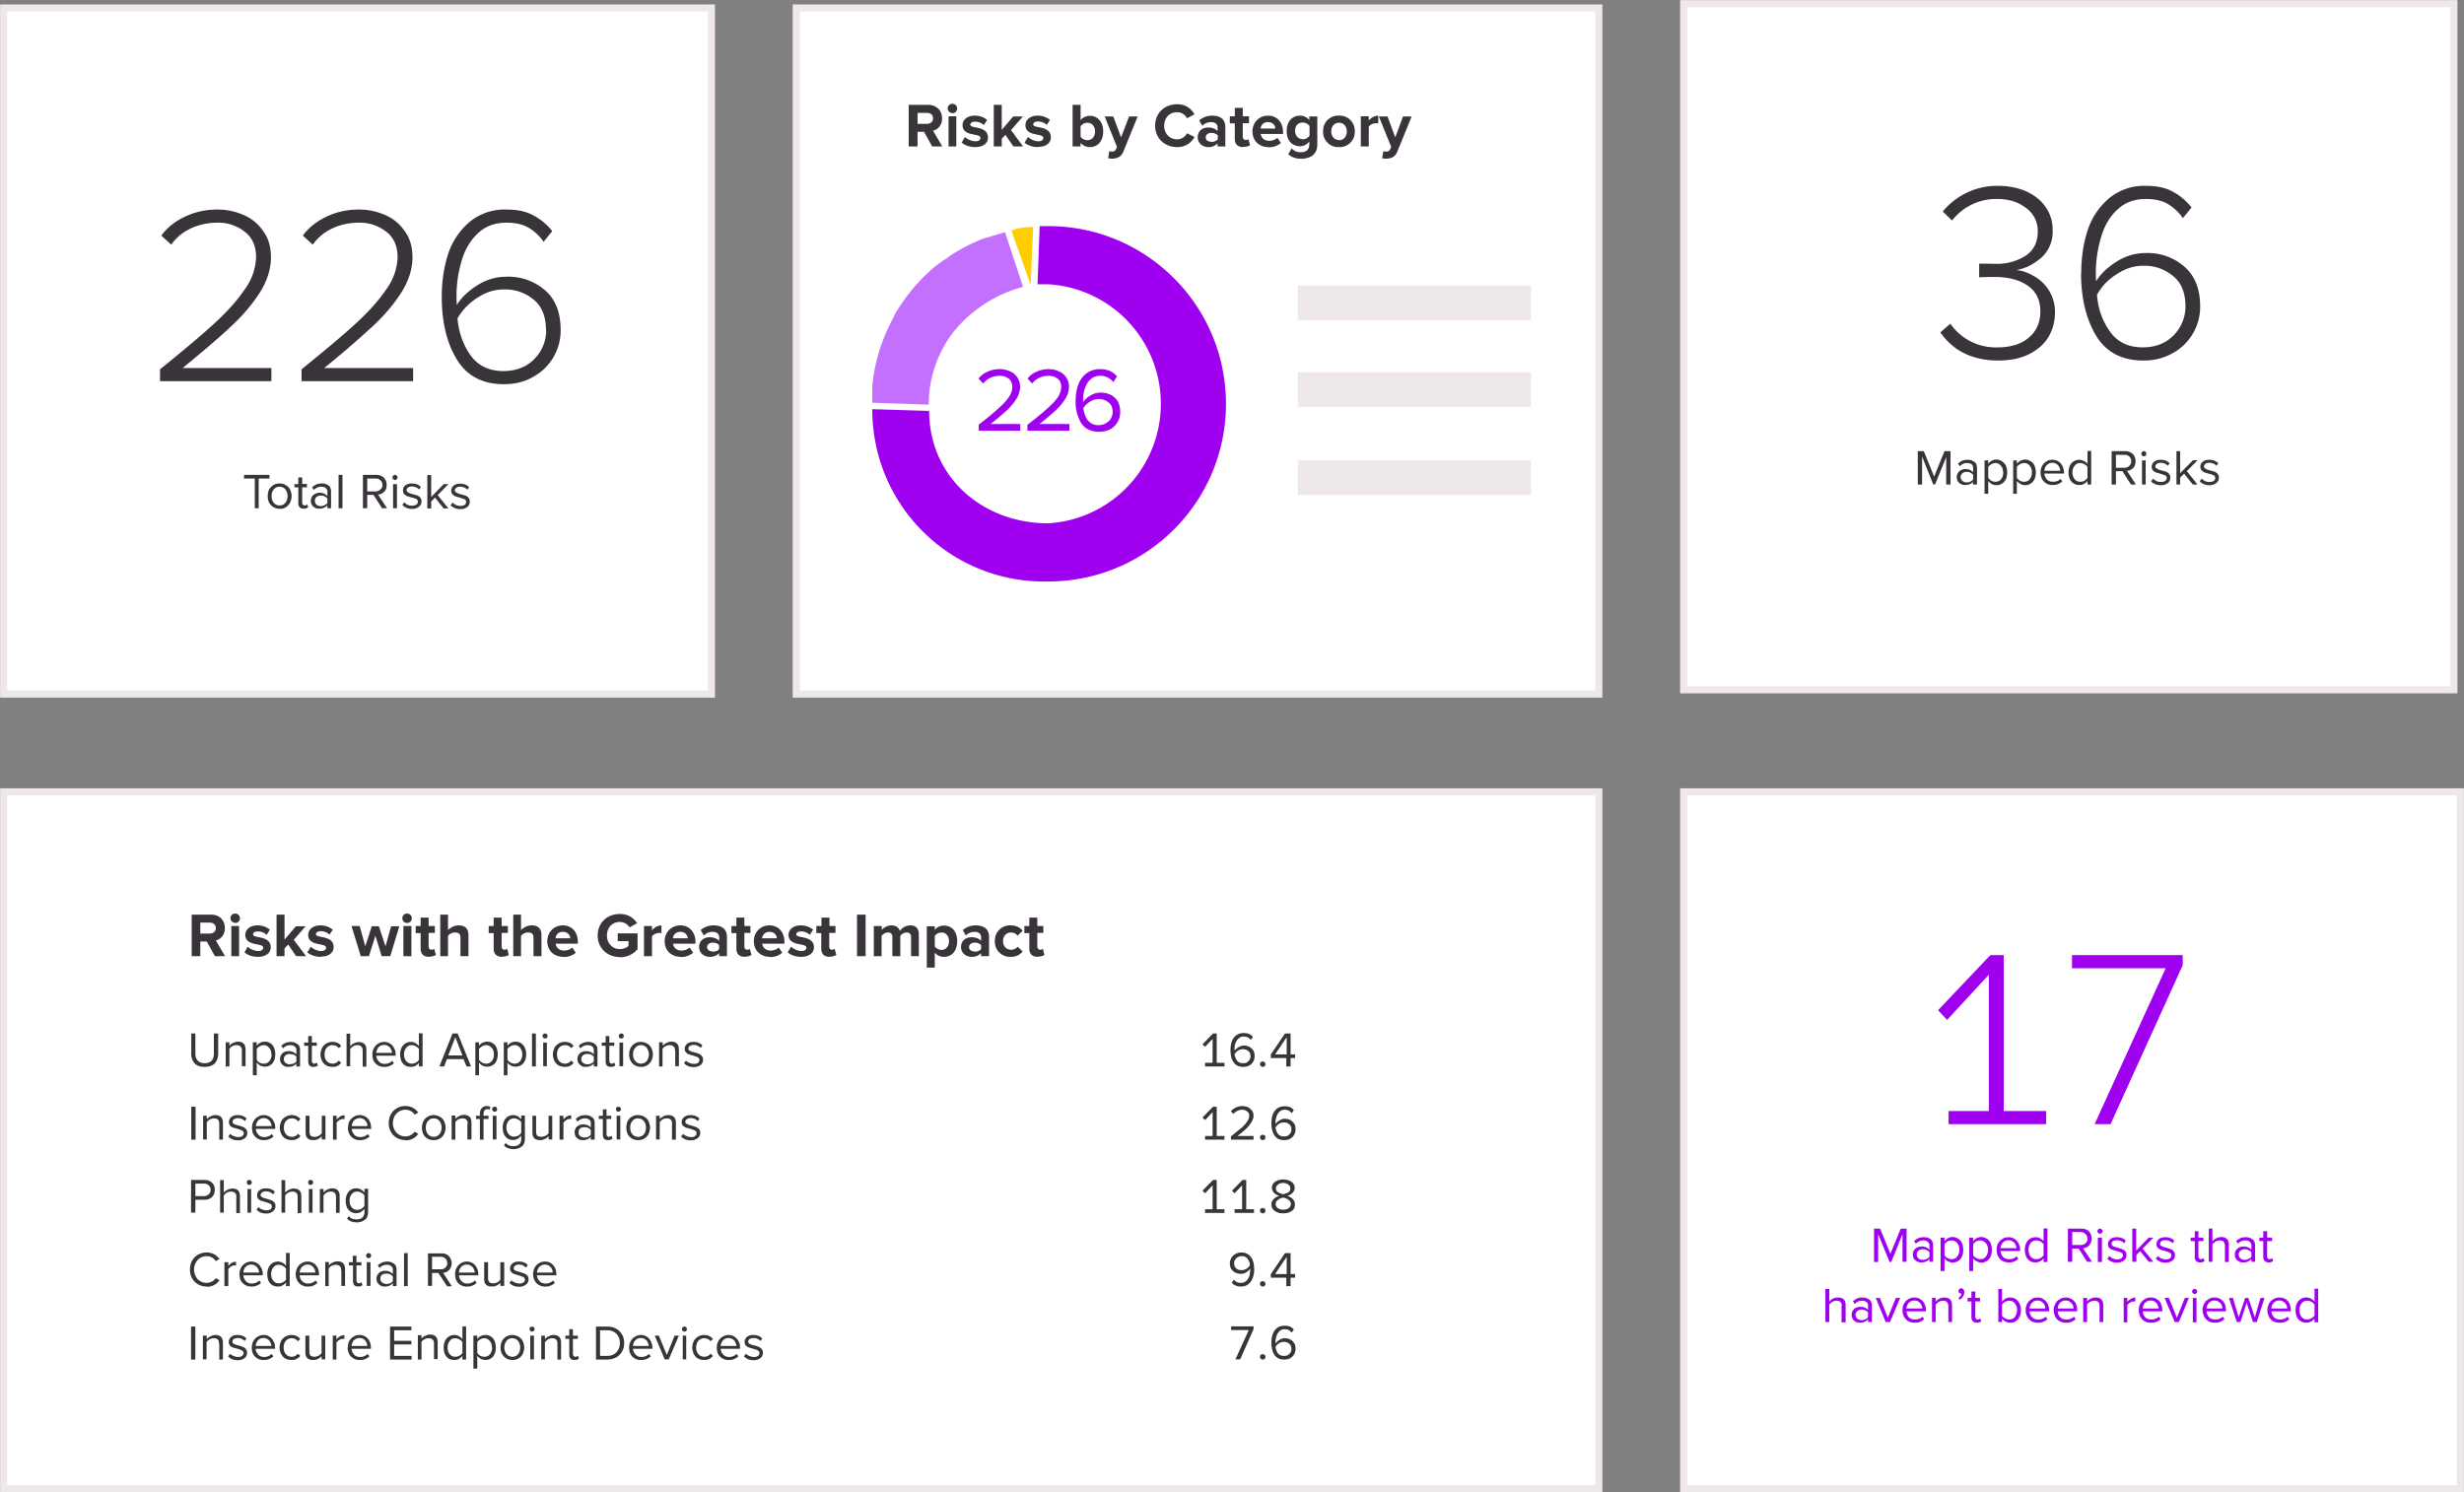
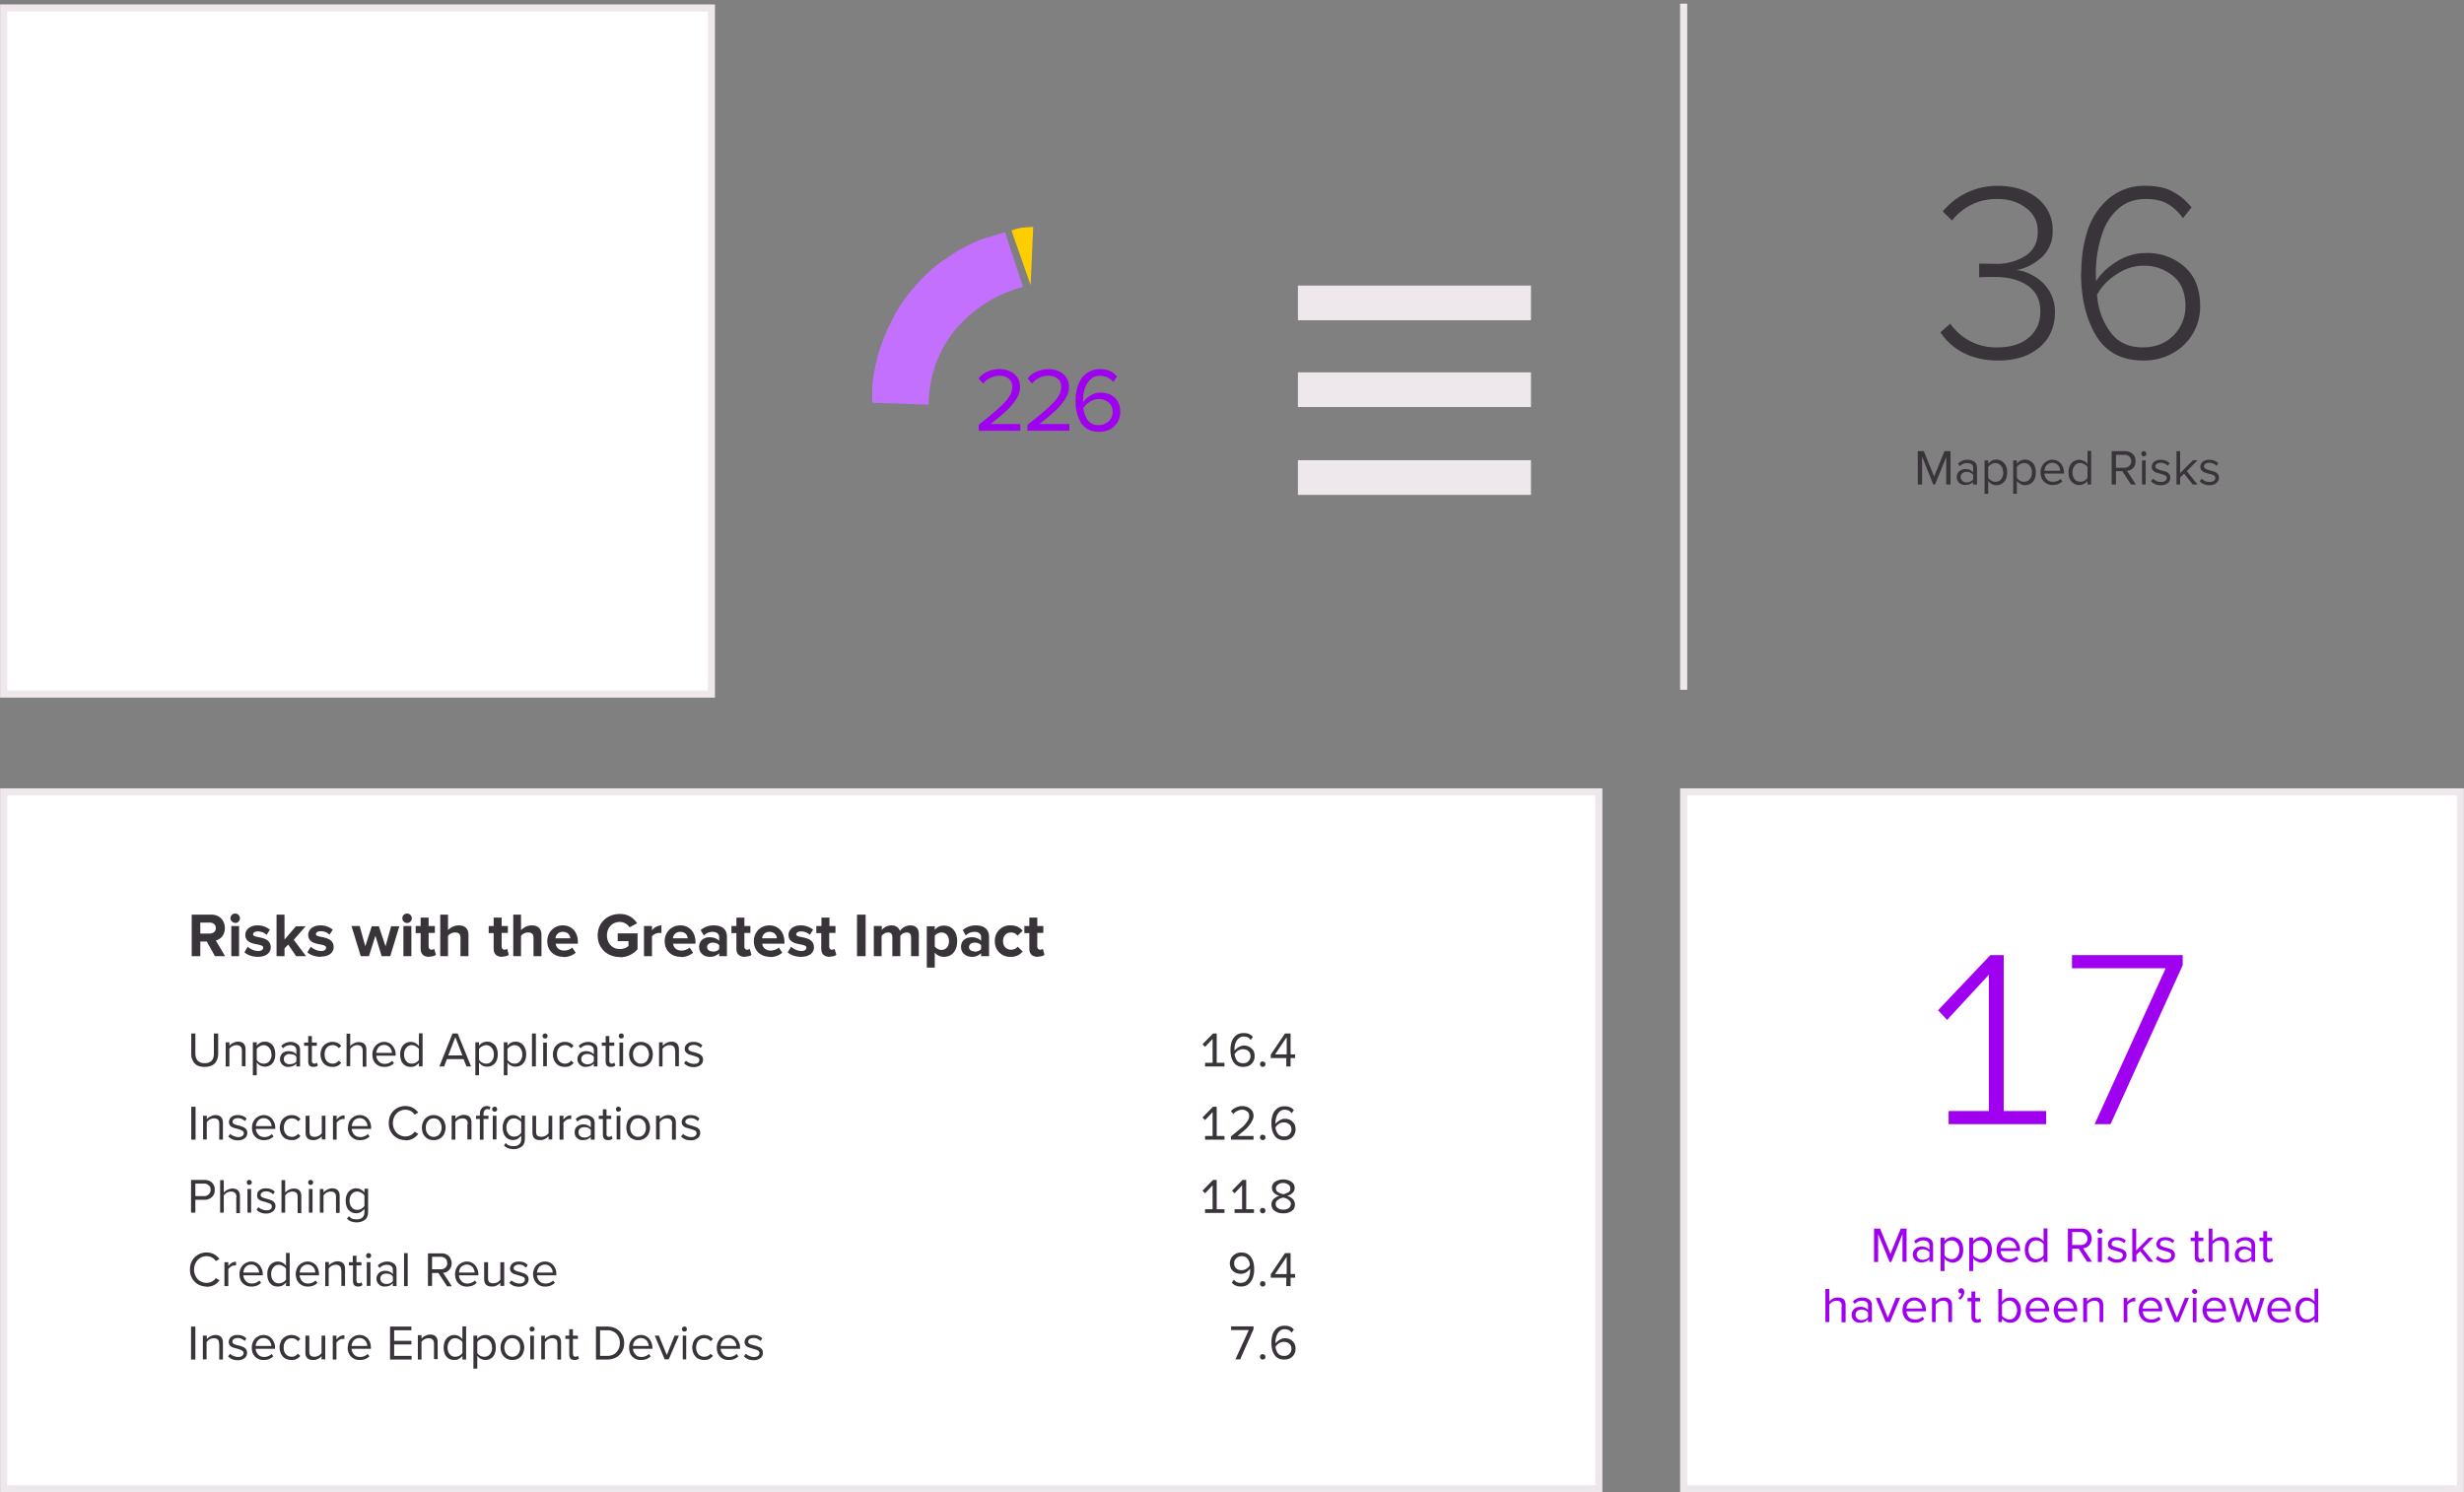
<svg xmlns="http://www.w3.org/2000/svg" width="1144" height="693" fill="none">
  <rect width="100%" height="100%" fill="#808080" stroke="none" />
  <path fill="#fff" stroke="#EEE8EC" stroke-width="3.3" d="M1.7 3.7h328.6v318.6H1.7V3.7Z" />
-   <path fill="#39333A" d="M74.3 171.5c10.6-8.6 19-15.6 25-21.1 6-5.5 10.8-10.8 14.3-16a26.7 26.7 0 0 0 5.3-14.9c0-5.3-1.8-9.3-5.4-12a19.7 19.7 0 0 0-12.5-4.1c-4.7 0-8.9 1-12.7 2.8a22.7 22.7 0 0 0-8.8 7.4l-4.6-4.2c2.8-3.8 6.5-6.7 11-8.8 4.6-2.2 9.6-3.3 15.1-3.3 4.1 0 8 .8 11.8 2.4 3.8 1.6 6.9 4 9.3 7.5 2.5 3.3 3.7 7.4 3.7 12.3 0 5.5-1.8 11-5.2 16.4-3.5 5.4-8 10.8-13.7 16-5.5 5.2-13 11.5-22.1 19H126v6.1H74.3v-5.5Zm65.7 0c10.6-8.6 19-15.6 25-21.1 6-5.5 10.8-10.8 14.3-16a26.7 26.7 0 0 0 5.3-14.9c0-5.3-1.8-9.3-5.4-12a19.7 19.7 0 0 0-12.5-4.1c-4.7 0-9 1-12.7 2.8a22.7 22.7 0 0 0-8.8 7.4l-4.6-4.2c2.8-3.8 6.5-6.7 11-8.8 4.6-2.2 9.6-3.3 15.1-3.3 4.1 0 8 .8 11.8 2.4 3.8 1.6 6.9 4 9.3 7.5 2.5 3.3 3.7 7.4 3.7 12.3 0 5.5-1.8 11-5.2 16.4-3.5 5.4-8 10.8-13.7 16a452 452 0 0 1-22.1 19h41.3v6.1H140v-5.5Zm65.1-33.7c0-7.2 1-13.8 3-20a33 33 0 0 1 10-14.8 25.5 25.5 0 0 1 17-5.7c5 0 9 .8 12.3 2.6 3.4 1.7 6.4 4.2 9 7.4l-4 5a22.7 22.7 0 0 0-7.2-6.7c-2.7-1.5-6-2.2-10-2.2-5.4 0-9.8 1.6-13.4 5-3.4 3.2-6 7.5-7.5 12.8a57.4 57.4 0 0 0-2.2 20.4c2-3.3 5-6.2 9.3-9 4.2-2.7 8.8-4.1 13.6-4.1a26 26 0 0 1 18.3 6.5c4.7 4.2 7 10.3 7 18.3a24.5 24.5 0 0 1-12.4 21.5c-4 2.4-8.6 3.6-14 3.6-9.8 0-17.1-3.8-21.8-11.5-4.7-7.7-7-17.4-7-29.1Zm48.4 15.6c0-6.2-1.8-10.9-5.4-14a20.6 20.6 0 0 0-14.2-5c-4.3 0-8.4 1.3-12.3 3.9a27 27 0 0 0-9.2 9.6c.6 6.5 2.6 12.1 6 17 3.6 5 8.7 7.4 15.3 7.4 4.3 0 7.9-1 10.9-2.8a19.1 19.1 0 0 0 9-16ZM118.3 222.2h-5v-1.7h11.8v1.7h-5V236h-1.8v-13.8Zm11.5 14a5.4 5.4 0 0 1-4.9-2.9c-.4-.9-.6-1.9-.6-3 0-1 .2-2 .6-3 .5-.8 1.2-1.5 2-2 .8-.6 1.8-.8 3-.8 1 0 2 .2 2.8.8a5 5 0 0 1 2 2c.4 1 .7 2 .7 3 0 1.1-.3 2.1-.7 3a5.2 5.2 0 0 1-4.9 3Zm0-1.5c.8 0 1.4-.2 2-.6.6-.4 1-1 1.3-1.6.3-.7.4-1.4.4-2.2 0-.7-.1-1.4-.4-2-.3-.8-.7-1.3-1.3-1.7-.6-.4-1.2-.6-2-.6s-1.4.2-2 .6c-.6.4-1 1-1.3 1.6-.3.7-.4 1.4-.4 2.1 0 .8.1 1.5.4 2.2a3.5 3.5 0 0 0 3.3 2.2Zm11.2 1.5c-.8 0-1.4-.2-1.8-.6-.5-.5-.7-1.1-.7-2v-7.3h-1.8v-1.5h1.8v-3.1h1.8v3h2.2v1.6h-2.2v7c0 .4 0 .7.3 1 .2.2.4.4.8.4l.7-.1.5-.4.5 1.3a3 3 0 0 1-2 .7Zm11-1.5c-1 1-2.2 1.5-3.7 1.5-.7 0-1.3-.1-2-.4a3.6 3.6 0 0 1-2-3.3c0-.8.3-1.4.6-2 .4-.6 1-1 1.5-1.2.6-.3 1.2-.5 1.9-.5 1.6 0 2.8.5 3.7 1.6v-2a2 2 0 0 0-.8-1.8c-.5-.4-1.2-.6-2-.6-.7 0-1.3.1-1.9.4a5 5 0 0 0-1.6 1.1l-.8-1.2c.6-.6 1.3-1 2-1.4.8-.3 1.6-.4 2.5-.4a5 5 0 0 1 3.1.9c.8.6 1.2 1.6 1.2 2.9v7.7H152v-1.3Zm0-3.2a3 3 0 0 0-1.3-1c-.6-.3-1.1-.4-1.8-.4a3 3 0 0 0-2 .7c-.5.4-.7 1-.7 1.7 0 .8.2 1.3.7 1.8a3 3 0 0 0 2 .7c.7 0 1.2-.1 1.8-.4.5-.2 1-.6 1.3-1v-2.1Zm5.2-11h1.8V236h-1.8v-15.5Zm16.3 9.3h-3v6.2h-2v-15.5h6.2c1 0 1.8.2 2.5.6a4 4 0 0 1 1.7 1.6c.4.7.6 1.5.6 2.4 0 1-.1 1.7-.5 2.4a4 4 0 0 1-1.5 1.5c-.6.4-1.2.6-2 .6l4.2 6.4h-2.3l-4-6.2Zm4-4.7c0-.8-.2-1.5-.8-2a3 3 0 0 0-2.2-.9h-4v6h4a3 3 0 0 0 2.2-1c.6-.5.9-1.2.9-2Zm5.9-2.2c-.3 0-.6-.1-.8-.4-.3-.2-.4-.5-.4-.8 0-.3.1-.6.4-.8.2-.3.5-.4.8-.4.3 0 .6.1.8.4.2.2.4.5.4.8 0 .3-.2.6-.4.8-.2.3-.5.4-.8.4Zm-.9 1.9h1.8V236h-1.8v-11.2Zm5.2 8.4c.3.5.9.8 1.5 1.2a5 5 0 0 0 2.1.4c.9 0 1.5-.2 2-.5s.7-.8.7-1.3c0-.6-.2-1-.7-1.3-.5-.2-1.2-.5-2.2-.7l-2-.6c-.6-.2-1-.6-1.5-1-.3-.4-.5-1-.5-1.7 0-.6.1-1.1.4-1.6.4-.5.9-.9 1.5-1.2.6-.3 1.4-.4 2.2-.4 1.7 0 3.1.5 4.2 1.6l-.8 1.2a4 4 0 0 0-1.4-1c-.6-.3-1.3-.4-2-.4s-1.3.1-1.8.5c-.4.3-.6.7-.6 1.2s.2.8.6 1c.5.3 1.2.6 2 .8l2.2.6c.6.2 1 .6 1.5 1 .4.5.6 1 .6 1.8a3 3 0 0 1-1.2 2.5 5 5 0 0 1-3.2 1 6 6 0 0 1-4.5-1.8l.9-1.3ZM202 231l-1.8 1.9v3.2h-1.8v-15.5h1.8v10.2l5.8-6h2.2l-5 5.1 5 6.2h-2.2l-4-5Zm8.1 2.3c.4.5 1 .8 1.6 1.2a5 5 0 0 0 2.1.4c.8 0 1.5-.2 2-.5.4-.3.6-.8.6-1.3 0-.6-.2-1-.7-1.3l-2.1-.7-2.1-.6c-.6-.2-1-.6-1.4-1-.4-.4-.6-1-.6-1.7 0-.6.2-1.1.5-1.6s.8-.9 1.4-1.2c.7-.3 1.4-.4 2.3-.4 1.7 0 3 .5 4.1 1.6l-.8 1.2a4 4 0 0 0-1.4-1c-.6-.3-1.2-.4-2-.4-.7 0-1.3.1-1.7.5-.5.3-.7.7-.7 1.2s.2.8.7 1c.4.3 1.1.6 2 .8l2.2.6c.5.2 1 .6 1.4 1 .4.5.6 1 .6 1.8a3 3 0 0 1-1.1 2.5 5 5 0 0 1-3.3 1 6 6 0 0 1-4.5-1.8l1-1.3Z" />
-   <path fill="#fff" stroke="#EEE8EC" stroke-width="3.3" d="M781.7 1.7h357.6v318.6H781.7V1.7Z" />
+   <path fill="#fff" stroke="#EEE8EC" stroke-width="3.3" d="M781.7 1.7v318.6H781.7V1.7Z" />
  <path fill="#39333A" d="M905.5 150.3a25.7 25.7 0 0 0 22 11c6 0 10.9-1.5 14.4-4.5 3.6-3 5.4-7 5.4-12.2 0-5.4-2-9.3-5.9-12-3.8-2.6-8.9-4-15.2-4-4 0-6.5.1-7.3.2v-6.4l7.3.1a25 25 0 0 0 14.2-3.7c3.8-2.5 5.7-6.3 5.7-11.2a13 13 0 0 0-5.4-11c-3.6-2.8-8-4.2-13.4-4.2a26 26 0 0 0-21 10l-4.3-4.2a32.7 32.7 0 0 1 25.7-11.9c4.6 0 8.8.8 12.7 2.4 3.8 1.7 6.9 4 9.2 7.2A18 18 0 0 1 953 107a16 16 0 0 1-5.3 12.7c-3.5 3-7.3 5-11.6 5.7 2.6.2 5.3 1.1 8 2.7a18.9 18.9 0 0 1 10 16.8c0 4.3-1 8.2-3.1 11.7-2.1 3.4-5.2 6-9.2 8-4 1.9-8.7 2.8-14.1 2.8-6.2 0-11.5-1.2-16.2-3.6a28.3 28.3 0 0 1-10.6-9.5l4.6-4Zm60.8-23.5c0-7.2 1-13.8 3-20a33 33 0 0 1 10-14.8 25.5 25.5 0 0 1 17-5.7c4.9 0 9 .8 12.3 2.6 3.3 1.7 6.3 4.2 8.9 7.4l-4 5a22.7 22.7 0 0 0-7.2-6.7c-2.7-1.5-6-2.2-10-2.2-5.3 0-9.8 1.6-13.3 5-3.5 3.2-6 7.5-7.5 12.8a57.4 57.4 0 0 0-2.3 20.4c2-3.3 5-6.2 9.3-9 4.3-2.7 8.8-4.1 13.7-4.1a26 26 0 0 1 18.2 6.5c4.7 4.2 7.1 10.3 7.1 18.3a24.5 24.5 0 0 1-12.4 21.5 27 27 0 0 1-14 3.6c-9.9 0-17.2-3.8-21.9-11.5-4.6-7.7-7-17.4-7-29.1Zm48.4 15.6c0-6.2-1.8-10.9-5.5-14a20.6 20.6 0 0 0-14.2-5c-4.2 0-8.3 1.3-12.2 3.9-3.9 2.4-7 5.6-9.2 9.6.5 6.5 2.5 12.1 6 17 3.5 5 8.6 7.4 15.3 7.4 4.2 0 7.8-1 10.8-2.8a19.2 19.2 0 0 0 9-16ZM903.7 212l-5.3 13h-.8l-5.2-13v13h-2v-15.5h2.8l4.8 11.8 4.8-11.8h2.8V225h-2v-13Zm12.4 11.7c-.9 1-2.1 1.5-3.7 1.5a3.9 3.9 0 0 1-3.4-1.7c-.3-.5-.5-1.2-.5-2s.2-1.4.6-2c.4-.6.9-1 1.4-1.2.6-.3 1.3-.5 2-.5 1.5 0 2.8.5 3.6 1.6v-2c0-.8-.2-1.4-.7-1.8-.6-.4-1.2-.6-2-.6s-1.4.1-2 .4a5 5 0 0 0-1.5 1.1l-.8-1.2c.6-.6 1.2-1 2-1.4.7-.3 1.5-.4 2.5-.4a5 5 0 0 1 3 .9c.9.6 1.3 1.6 1.3 2.9v7.7H916v-1.3Zm0-3.2a3 3 0 0 0-1.3-1c-.5-.3-1.1-.4-1.7-.4a3 3 0 0 0-2 .7c-.5.4-.8 1-.8 1.7 0 .8.3 1.3.8 1.8a3 3 0 0 0 2 .7c.6 0 1.2-.1 1.7-.4.6-.2 1-.6 1.3-1v-2.1Zm5.3 8.7v-15.4h1.7v1.6a4.6 4.6 0 0 1 3.8-2c1 0 1.8.3 2.6.8.7.5 1.3 1.1 1.8 2 .4 1 .6 2 .6 3.1 0 1.2-.2 2.3-.6 3.2a4.8 4.8 0 0 1-4.4 2.8 4.6 4.6 0 0 1-3.8-2v6h-1.7Zm8.6-9.9c0-1.2-.3-2.3-1-3a3.2 3.2 0 0 0-2.5-1.3 4 4 0 0 0-2 .6c-.6.3-1 .7-1.4 1.2v5c.3.6.8 1 1.4 1.4a4 4 0 0 0 2 .5c1 0 2-.4 2.6-1.2.6-.8 1-1.9 1-3.2Zm4.7 10v-15.5h1.7v1.6a4.7 4.7 0 0 1 3.8-2c1 0 1.8.3 2.6.8s1.4 1.1 1.8 2c.4 1 .6 2 .6 3.1 0 1.2-.2 2.3-.6 3.2a4.8 4.8 0 0 1-4.4 2.8c-.7 0-1.5-.2-2.1-.6-.7-.3-1.2-.8-1.7-1.4v6h-1.7Zm8.7-10c0-1.2-.4-2.3-1-3a3.2 3.2 0 0 0-2.6-1.3 4 4 0 0 0-2 .6c-.6.3-1 .7-1.4 1.2v5c.3.6.8 1 1.4 1.4a4 4 0 0 0 2 .5c1 0 2-.4 2.6-1.2.6-.8 1-1.9 1-3.2Zm4 0c0-1 .2-2 .7-2.9.5-.9 1.1-1.6 2-2.1.8-.6 1.7-.8 2.8-.8a5 5 0 0 1 4.7 3c.4.8.7 1.9.7 3v.4h-9.1c0 1.1.5 2 1.2 2.8.7.7 1.7 1 2.8 1a5 5 0 0 0 3.5-1.3l.8 1.1a6 6 0 0 1-4.4 1.7 5.3 5.3 0 0 1-5-2.8c-.5-.9-.7-2-.7-3Zm5.5-4.4c-.8 0-1.5.2-2 .6-.5.3-1 .8-1.3 1.4-.2.6-.4 1.1-.4 1.7h7.3c0-.6-.1-1.1-.4-1.7-.3-.6-.7-1-1.2-1.4-.6-.4-1.2-.6-2-.6Zm16.3 8.4c-.4.6-1 1-1.7 1.4-.6.4-1.3.5-2.1.5-1 0-1.8-.2-2.6-.7a5 5 0 0 1-1.8-2c-.4-.9-.6-2-.6-3.1 0-1.2.2-2.2.6-3.1a4.7 4.7 0 0 1 4.4-2.8c.7 0 1.4.2 2 .5.8.3 1.3.8 1.8 1.4v-6h1.7V225h-1.7v-1.7Zm0-6.5c-.3-.5-.8-.9-1.5-1.2-.6-.4-1.2-.6-1.9-.6-1 0-2 .4-2.6 1.3-.6.8-1 1.8-1 3 0 1.3.4 2.4 1 3.2.7.8 1.5 1.2 2.6 1.2a4 4 0 0 0 2-.5c.6-.4 1-.8 1.4-1.3v-5Zm16.3 2h-3.1v6.2h-2v-15.5h6.3c1 0 1.7.2 2.5.6a4 4 0 0 1 1.7 1.6c.4.7.6 1.5.6 2.4 0 1-.2 1.7-.5 2.4a4 4 0 0 1-1.5 1.5c-.6.4-1.3.6-2 .6l4.2 6.4h-2.3l-4-6.2Zm4-4.7c0-.8-.3-1.5-.8-2a3 3 0 0 0-2.3-.9h-4v6h4a3 3 0 0 0 2.3-1c.5-.5.8-1.2.8-2Zm5.9-2.2c-.4 0-.6-.1-.9-.4-.2-.2-.3-.5-.3-.8 0-.3.1-.6.3-.8.3-.3.5-.4.9-.4.3 0 .6.1.8.4.2.2.3.5.3.8 0 .3 0 .6-.3.8-.2.3-.5.4-.9.4Zm-1 1.9h1.8V225h-1.7v-11.2Zm5.2 8.4c.4.5 1 .8 1.6 1.2a5 5 0 0 0 2.1.4c.9 0 1.5-.2 2-.5.4-.3.7-.8.7-1.3 0-.6-.3-1-.8-1.3l-2.1-.7-2.1-.6c-.5-.2-1-.6-1.4-1-.4-.4-.6-1-.6-1.7 0-.6.2-1.1.5-1.6.4-.5.8-.9 1.5-1.2.6-.3 1.3-.4 2.2-.4 1.7 0 3 .5 4.1 1.6l-.8 1.2a4 4 0 0 0-1.4-1c-.6-.3-1.2-.4-1.9-.4-.8 0-1.4.1-1.8.5-.5.3-.7.7-.7 1.2s.2.8.7 1c.5.3 1.1.6 2 .8l2.2.6c.6.2 1 .6 1.4 1 .5.5.6 1 .6 1.8a3 3 0 0 1-1.1 2.5 5 5 0 0 1-3.3 1 6 6 0 0 1-4.5-1.8l1-1.3Zm14.5-2.3-1.9 1.9v3.2h-1.7v-15.5h1.7v10.2l6-6h2.1l-5 5.1 5 6.2h-2.2l-4-5Zm8 2.3c.5.5 1 .8 1.7 1.2a5 5 0 0 0 2 .4c1 0 1.5-.2 2-.5s.7-.8.7-1.3c0-.6-.2-1-.7-1.3-.5-.2-1.2-.5-2.2-.7l-2-.6c-.6-.2-1-.6-1.4-1-.4-.4-.6-1-.6-1.7 0-.6.1-1.1.5-1.6.3-.5.8-.9 1.4-1.2.6-.3 1.4-.4 2.3-.4 1.6 0 3 .5 4.1 1.6l-.8 1.2c-.4-.4-.8-.8-1.4-1-.6-.3-1.3-.4-2-.4s-1.3.1-1.8.5c-.4.3-.6.7-.6 1.2s.2.8.7 1c.4.3 1.1.6 2 .8l2.1.6c.6.2 1.1.6 1.5 1 .4.5.6 1 .6 1.8a3 3 0 0 1-1.2 2.5 5 5 0 0 1-3.2 1 6 6 0 0 1-4.5-1.8l.9-1.3Z" />
  <path fill="#fff" stroke="#EEE8EC" stroke-width="3.3" d="M781.7 367.7h360.6v323.6H781.7V367.7Z" />
  <path fill="#A000F0" d="m883.3 573-5.2 13h-.8l-5.3-13v13h-1.9v-15.5h2.8l4.8 11.7 4.8-11.7h2.7v15.4h-1.9v-12.8Zm12.5 11.7c-1 1-2.2 1.5-3.7 1.5-.7 0-1.3-.1-2-.4a3.6 3.6 0 0 1-2-3.3c0-.8.2-1.5.6-2 .4-.6.9-1 1.5-1.3.6-.2 1.2-.4 1.9-.4 1.6 0 2.8.5 3.7 1.5v-2c0-.7-.3-1.3-.8-1.7-.5-.4-1.2-.6-2-.6-.7 0-1.3.1-1.9.4a5 5 0 0 0-1.6 1.1l-.8-1.2c.6-.6 1.3-1 2-1.4.8-.3 1.6-.4 2.5-.4a5 5 0 0 1 3.1.9c.8.6 1.2 1.6 1.2 2.8v7.7h-1.7v-1.2Zm0-3.2a3 3 0 0 0-1.3-1c-.6-.3-1.2-.4-1.8-.4-.8 0-1.5.2-2 .7-.5.4-.8 1-.8 1.7s.3 1.3.8 1.8a3 3 0 0 0 2 .7c.6 0 1.2-.2 1.8-.4.5-.2 1-.6 1.3-1v-2.1Zm5.2 8.7v-15.5h1.8v1.7a4.6 4.6 0 0 1 3.7-2c1 0 1.9.3 2.6.8.8.4 1.4 1.1 1.8 2 .4.9.6 2 .6 3.1 0 1.2-.2 2.3-.6 3.2a4.8 4.8 0 0 1-4.4 2.8c-.7 0-1.4-.3-2.1-.6-.7-.3-1.2-.8-1.6-1.5v6H901Zm8.7-9.9c0-1.2-.3-2.3-1-3a3.2 3.2 0 0 0-2.6-1.3 4 4 0 0 0-2 .5c-.6.4-1 .8-1.3 1.3v5c.3.6.7 1 1.3 1.3a4 4 0 0 0 2 .6c1 0 2-.4 2.6-1.2.7-.9 1-2 1-3.2Zm4.6 9.9v-15.5h1.8v1.7a4.6 4.6 0 0 1 3.7-2c1 0 1.9.3 2.6.8.8.4 1.4 1.1 1.8 2 .4.9.6 2 .6 3.1 0 1.2-.2 2.3-.6 3.2a4.8 4.8 0 0 1-4.4 2.8c-.7 0-1.4-.3-2-.6-.7-.3-1.3-.8-1.7-1.5v6h-1.8Zm8.7-9.9c0-1.2-.3-2.3-1-3a3.2 3.2 0 0 0-2.6-1.3 4 4 0 0 0-2 .5c-.6.4-1 .8-1.3 1.3v5c.3.6.7 1 1.4 1.3a4 4 0 0 0 2 .6c1 0 1.9-.4 2.5-1.2.7-.9 1-2 1-3.2Zm4 0c0-1 .2-2 .7-3 .5-.8 1.1-1.5 2-2 .8-.6 1.8-.8 2.8-.8a5.1 5.1 0 0 1 4.7 2.9c.5 1 .7 2 .7 3v.5h-9c0 1.1.4 2 1.1 2.8.8.7 1.7 1 2.9 1a4.9 4.9 0 0 0 3.4-1.3l.8 1.1a6 6 0 0 1-4.4 1.7c-1.1 0-2-.2-3-.7a5.3 5.3 0 0 1-2-2.1c-.5-1-.7-2-.7-3Zm5.5-4.4c-.8 0-1.4.2-2 .6-.5.3-1 .8-1.2 1.4-.3.5-.4 1.1-.5 1.7h7.4c0-.6-.2-1.2-.5-1.7-.2-.6-.6-1-1.2-1.4-.5-.4-1.2-.6-2-.6Zm16.3 8.4c-.4.6-1 1-1.6 1.4-.7.3-1.4.5-2.2.5-1 0-1.8-.2-2.6-.7a5 5 0 0 1-1.7-2c-.4-1-.6-2-.6-3.2 0-1.1.2-2.2.6-3a4.7 4.7 0 0 1 4.3-2.8c.8 0 1.5.1 2.1.5.7.3 1.3.8 1.7 1.4v-6h1.8V586h-1.8v-1.6Zm0-6.5c-.3-.5-.8-1-1.4-1.3-.6-.3-1.3-.5-2-.5-1 0-2 .4-2.6 1.2-.6.8-1 1.9-1 3.1 0 1.3.4 2.4 1 3.2.7.8 1.6 1.2 2.7 1.2a4 4 0 0 0 2-.6c.5-.3 1-.7 1.3-1.2v-5Zm16.3 2h-3v6.1h-2v-15.4h6.2c1 0 1.8.2 2.5.5a4 4 0 0 1 1.7 1.7 4.7 4.7 0 0 1 0 4.8 4 4 0 0 1-1.4 1.5c-.6.4-1.2.6-2 .6l4.2 6.3H969l-3.9-6.1Zm4-4.7c0-.8-.2-1.5-.8-2a3 3 0 0 0-2.2-1h-4v6h4a3 3 0 0 0 2.2-.8c.6-.6.9-1.3.9-2.2Zm5.9-2.2c-.3 0-.6-.2-.8-.4-.3-.2-.4-.5-.4-.8 0-.4.1-.6.4-.8.2-.3.5-.4.8-.4.3 0 .6.1.8.4.3.2.4.5.4.8 0 .3-.1.6-.4.8-.2.2-.5.4-.8.4Zm-.9 1.8h1.8V586H974v-11.2Zm5.2 8.5c.4.4.9.8 1.5 1.1a5 5 0 0 0 2.2.5c.8 0 1.4-.2 1.9-.5.5-.4.7-.8.7-1.4 0-.5-.2-1-.7-1.2-.5-.3-1.2-.5-2.2-.8l-2-.6c-.6-.2-1-.5-1.5-.9-.3-.4-.5-1-.5-1.7 0-.6.1-1.1.5-1.6.3-.5.8-1 1.4-1.2.6-.3 1.4-.4 2.2-.4 1.7 0 3.1.5 4.2 1.6l-.8 1.2a4 4 0 0 0-1.4-1c-.6-.3-1.3-.4-2-.4s-1.3.1-1.8.4c-.4.3-.6.8-.6 1.3s.2.8.6 1c.5.3 1.2.5 2.1.7l2.1.7c.6.2 1 .5 1.5 1 .4.4.6 1 .6 1.8a3 3 0 0 1-1.2 2.5 5 5 0 0 1-3.2 1 6 6 0 0 1-4.5-1.8l.9-1.3Zm14.4-2.3-1.8 1.8v3.2H990v-15.4h1.8v10.2l5.8-6h2.2l-5 5.1 5 6.1h-2.2l-4-5Zm8.1 2.3c.4.4 1 .8 1.6 1.1a5 5 0 0 0 2.1.5c.8 0 1.5-.2 2-.5.4-.4.6-.8.6-1.4 0-.5-.2-1-.7-1.2-.4-.3-1.2-.5-2.1-.8l-2.1-.6c-.6-.2-1-.5-1.4-.9-.4-.4-.6-1-.6-1.7 0-.6.2-1.1.5-1.6s.8-1 1.4-1.2c.7-.3 1.4-.4 2.3-.4 1.7 0 3 .5 4.1 1.6l-.8 1.2c-.3-.4-.8-.8-1.4-1-.6-.3-1.2-.4-2-.4-.7 0-1.3.1-1.7.4-.5.3-.7.8-.7 1.3s.2.8.7 1c.4.3 1.1.5 2 .7l2.2.7c.6.2 1 .5 1.4 1 .4.4.6 1 .6 1.8a3 3 0 0 1-1.1 2.5 5 5 0 0 1-3.3 1 6 6 0 0 1-4.5-1.8l1-1.3Zm19.7 3c-.8 0-1.5-.2-1.9-.7-.4-.4-.6-1-.6-2v-7.2h-1.9v-1.6h1.9v-3h1.7v3h2.3v1.6h-2.3v7c0 .4.1.7.3 1 .2.2.5.4.9.4.2 0 .4 0 .6-.2.3 0 .4-.2.5-.3l.6 1.3a3 3 0 0 1-2.1.7Zm11.5-7.6c0-1-.2-1.6-.6-2-.4-.4-1-.6-1.9-.6-.6 0-1.2.2-1.9.5l-1.4 1.2v8.2h-1.7v-15.4h1.7v5.9a5.7 5.7 0 0 1 4-2c2.4 0 3.6 1.2 3.6 3.6v8h-1.8v-7.4Zm12.3 6c-1 1.1-2.2 1.6-3.8 1.6a3.9 3.9 0 0 1-3.4-1.7c-.3-.6-.5-1.2-.5-2s.2-1.5.6-2c.4-.6.9-1 1.5-1.3.5-.2 1.2-.4 1.8-.4 1.6 0 2.9.5 3.8 1.5v-2a2 2 0 0 0-.8-1.7c-.5-.4-1.2-.6-2-.6s-1.4.1-2 .4a5 5 0 0 0-1.5 1.1l-.8-1.2c.6-.6 1.3-1 2-1.4.7-.3 1.5-.4 2.5-.4a5 5 0 0 1 3 .9c.9.6 1.3 1.6 1.3 2.8v7.7h-1.7v-1.2Zm0-3.1a3 3 0 0 0-1.4-1c-.5-.3-1-.4-1.7-.4a3 3 0 0 0-2 .7c-.5.4-.8 1-.8 1.7s.3 1.3.8 1.8a3 3 0 0 0 2 .7c.6 0 1.2-.2 1.7-.4.6-.2 1-.6 1.4-1v-2.1Zm8 4.7c-.8 0-1.4-.2-1.8-.7-.5-.4-.7-1-.7-2v-7.2h-1.8v-1.6h1.8v-3h1.8v3h2.3v1.6h-2.3v7c0 .4 0 .7.3 1 .1.2.4.4.8.4.2 0 .5 0 .7-.2.2 0 .4-.2.5-.3l.5 1.3a3 3 0 0 1-2 .7Zm-198.2 20.4c0-1-.2-1.6-.6-2-.4-.4-1-.6-1.9-.6-.6 0-1.3.2-1.9.5l-1.4 1.2v8.2h-1.8v-15.4h1.8v5.9c.4-.6 1-1 1.7-1.4.8-.4 1.5-.5 2.3-.5 2.4 0 3.6 1.1 3.6 3.5v8H855v-7.4Zm12.2 6c-.9 1.1-2.1 1.6-3.7 1.6a3.8 3.8 0 0 1-3.4-1.7c-.3-.6-.5-1.2-.5-2s.2-1.5.6-2c.4-.6.8-1 1.4-1.3.6-.2 1.3-.4 2-.4 1.5 0 2.8.5 3.6 1.5v-2c0-.7-.2-1.3-.7-1.7-.6-.4-1.2-.6-2-.6s-1.4.1-2 .4a5 5 0 0 0-1.5 1.1l-.8-1.2c.6-.6 1.2-1 2-1.4.7-.3 1.5-.4 2.5-.4a5 5 0 0 1 3 .9c.9.6 1.3 1.6 1.3 2.8v7.7h-1.8v-1.2Zm0-3.1a3 3 0 0 0-1.3-1c-.5-.3-1.1-.4-1.7-.4-.8 0-1.5.2-2 .7-.5.4-.8 1-.8 1.7s.3 1.3.8 1.8a3 3 0 0 0 2 .7c.6 0 1.2-.2 1.7-.4.6-.2 1-.6 1.3-1v-2.1Zm3.6-6.8h1.9l3.7 9.2 3.7-9.2h2l-4.7 11.2h-2l-4.6-11.2Zm12.4 5.6c0-1 .2-2 .7-3 .5-.8 1.1-1.5 2-2 .8-.6 1.8-.8 2.8-.8a5.1 5.1 0 0 1 4.7 2.9c.5 1 .7 2 .7 3v.5h-9c0 1.1.4 2 1.1 2.8.8.7 1.7 1 2.9 1a4.9 4.9 0 0 0 3.4-1.3l.8 1.1a6 6 0 0 1-4.4 1.7c-1.1 0-2-.2-3-.7a5.3 5.3 0 0 1-2-2.1c-.5-1-.7-2-.7-3Zm5.5-4.4c-.8 0-1.4.2-2 .6-.5.3-1 .8-1.2 1.4-.3.5-.4 1.1-.5 1.7h7.4c0-.6-.2-1.2-.5-1.7-.2-.6-.6-1-1.2-1.4-.5-.4-1.2-.6-2-.6Zm15.8 2.7c0-1-.3-1.6-.7-2-.4-.4-1-.6-1.8-.6-.7 0-1.3.2-2 .5l-1.4 1.2v8.2H897v-11.2h1.7v1.7c.5-.6 1-1 1.8-1.4.7-.4 1.5-.5 2.2-.5 2.4 0 3.6 1.2 3.6 3.6v7.8h-1.7v-7.3Zm4.6-3.8a4 4 0 0 0 1-1c.3-.4.5-.8.5-1.2h-.3c-.3 0-.6 0-.8-.3-.2-.2-.3-.5-.3-.8 0-.4.1-.6.3-.9.3-.2.6-.4 1-.4.3 0 .7.2 1 .5.2.3.4.8.4 1.3a4 4 0 0 1-.6 2c-.3.6-.8 1.1-1.3 1.5l-.9-.7Zm8.6 11.4c-.8 0-1.4-.2-1.8-.7-.5-.4-.7-1-.7-2v-7.2h-1.8v-1.6h1.8v-3h1.8v3h2.2v1.6h-2.2v7c0 .4 0 .7.3 1 .1.2.4.4.8.4.2 0 .5 0 .7-.2.2 0 .4-.2.5-.3l.5 1.3a3 3 0 0 1-2 .7Zm10-15.7h1.7v6a5 5 0 0 1 1.7-1.5c.6-.4 1.3-.5 2.1-.5 1 0 1.8.2 2.6.7.7.5 1.3 1.2 1.7 2 .5 1 .7 2 .7 3.1 0 1.2-.2 2.3-.7 3.2-.4.9-1 1.5-1.7 2a4.8 4.8 0 0 1-4.7.2c-.7-.4-1.3-.8-1.7-1.4v1.6h-1.7v-15.4Zm1.7 12.4c.3.5.8 1 1.4 1.2a4 4 0 0 0 2 .6c1 0 2-.4 2.6-1.2.6-.9 1-1.9 1-3.2 0-1.2-.4-2.3-1-3a3.2 3.2 0 0 0-2.6-1.3 4 4 0 0 0-2 .5c-.6.4-1 .8-1.4 1.3v5.1Zm11-2.6c0-1 .2-2 .7-3 .5-.8 1.1-1.5 2-2 .8-.6 1.7-.8 2.8-.8a5.1 5.1 0 0 1 4.7 2.9c.4 1 .7 2 .7 3v.5h-9.1c0 1.1.5 2 1.2 2.8.7.7 1.7 1 2.8 1a4.9 4.9 0 0 0 3.5-1.3l.8 1.1a6 6 0 0 1-4.4 1.7 5.3 5.3 0 0 1-5-2.8c-.5-1-.7-2-.7-3Zm5.5-4.4c-.8 0-1.4.2-2 .6-.5.3-1 .8-1.2 1.4-.3.5-.5 1.1-.5 1.7h7.3c0-.6-.1-1.2-.4-1.7-.3-.6-.7-1-1.2-1.4-.6-.4-1.2-.6-2-.6Zm7.5 4.4c0-1 .3-2 .8-3 .4-.8 1-1.5 2-2 .8-.6 1.7-.8 2.8-.8a5.1 5.1 0 0 1 4.7 2.9c.4 1 .6 2 .6 3v.5h-9c0 1.1.4 2 1.2 2.8.7.7 1.6 1 2.8 1a4.9 4.9 0 0 0 3.5-1.3l.8 1.1a6 6 0 0 1-4.5 1.7c-1 0-2-.2-3-.7a5.3 5.3 0 0 1-2-2.1c-.4-1-.7-2-.7-3Zm5.5-4.4c-.7 0-1.4.2-2 .6-.5.3-.9.8-1.2 1.4-.3.5-.4 1.1-.4 1.7h7.3c0-.6-.1-1.2-.4-1.7-.3-.6-.7-1-1.3-1.4-.5-.4-1.2-.6-2-.6Zm15.8 2.7c0-1-.2-1.6-.6-2-.5-.4-1-.6-1.9-.6a4.3 4.3 0 0 0-3.3 1.7v8.2h-1.8v-11.2h1.8v1.7c.4-.6 1-1 1.7-1.4.8-.4 1.5-.5 2.3-.5 2.4 0 3.5 1.2 3.5 3.6v7.8h-1.7v-7.3Zm11.2-3.9h1.7v1.8c.5-.6 1-1 1.7-1.4a4 4 0 0 1 2-.6v1.8h-.6c-.6 0-1.1.1-1.7.5-.7.3-1.1.8-1.4 1.2v8H986v-11.3Zm7 5.6c0-1 .2-2 .7-3 .5-.8 1.2-1.5 2-2 .8-.6 1.8-.8 2.8-.8a5 5 0 0 1 4.8 2.9c.4 1 .6 2 .6 3v.5h-9c0 1.1.4 2 1.1 2.8.8.7 1.7 1 2.9 1a5 5 0 0 0 3.4-1.3l.9 1.1a6 6 0 0 1-4.5 1.7c-1 0-2-.2-3-.7a5.3 5.3 0 0 1-2-2.1c-.5-1-.7-2-.7-3Zm5.5-4.4c-.8 0-1.4.2-2 .6-.5.3-1 .8-1.2 1.4-.3.5-.4 1.1-.5 1.7h7.4c0-.6-.2-1.2-.5-1.7-.2-.6-.6-1-1.2-1.4-.5-.4-1.2-.6-2-.6Zm6.5-1.2h2l3.7 9.2 3.7-9.2h1.9l-4.7 11.2h-1.9l-4.7-11.2Zm14-1.8c-.4 0-.6-.2-.9-.4a1.1 1.1 0 0 1 0-1.6c.3-.3.5-.4.8-.4.4 0 .6.1.9.4.2.2.3.5.3.8 0 .3 0 .6-.3.8-.3.2-.5.4-.9.4Zm-1 1.8h1.8V614h-1.7v-11.2Zm4.6 5.6c0-1 .3-2 .8-3 .4-.8 1.1-1.5 2-2 .8-.6 1.7-.8 2.8-.8a5 5 0 0 1 4.7 2.9c.4 1 .6 2 .6 3v.5h-9c0 1.1.5 2 1.2 2.8.7.7 1.6 1 2.8 1a5 5 0 0 0 3.5-1.3l.8 1.1a6 6 0 0 1-4.5 1.7c-1 0-2-.2-2.9-.7a5.4 5.4 0 0 1-2-2.1c-.5-1-.8-2-.8-3Zm5.5-4.4c-.7 0-1.4.2-2 .6-.4.3-.9.8-1.2 1.4-.2.5-.4 1.1-.4 1.7h7.3c0-.6-.1-1.2-.4-1.7-.3-.6-.7-1-1.3-1.4-.5-.4-1.2-.6-2-.6Zm15 1-2.9 9h-1.7l-3.6-11.2h1.8l2.7 9 3-9h1.5l3 9 2.6-9h1.9l-3.6 11.2h-1.8l-2.9-9Zm9.6 3.4c0-1 .3-2 .8-3 .4-.8 1-1.5 2-2 .8-.6 1.7-.8 2.8-.8 1 0 2 .2 2.8.7a5 5 0 0 1 1.9 2.2c.4 1 .6 2 .6 3v.5h-9c0 1.1.5 2 1.2 2.8.7.7 1.6 1 2.8 1a4.9 4.9 0 0 0 3.5-1.3l.8 1.1a6 6 0 0 1-4.5 1.7c-1 0-2-.2-3-.7a5.4 5.4 0 0 1-2-2.1c-.4-1-.7-2-.7-3Zm5.5-4.4c-.7 0-1.4.2-2 .6-.5.3-.9.8-1.2 1.4-.3.5-.4 1.1-.4 1.7h7.3c0-.6-.1-1.2-.4-1.7-.3-.6-.7-1-1.3-1.4-.5-.4-1.2-.6-2-.6Zm16.4 8.4c-.5.6-1 1-1.7 1.4a4.9 4.9 0 0 1-4.7-.2 5 5 0 0 1-1.8-2c-.4-1-.6-2-.6-3.2 0-1.1.2-2.2.6-3a4.7 4.7 0 0 1 6.5-2.3c.6.3 1.2.8 1.7 1.4v-6h1.7V614h-1.7v-1.6Zm0-6.5c-.4-.5-.8-1-1.5-1.3-.6-.3-1.2-.5-1.9-.5-1 0-2 .4-2.6 1.2-.7.8-1 1.9-1 3.1 0 1.3.3 2.4 1 3.2.6.8 1.5 1.2 2.6 1.2a4 4 0 0 0 2-.6 4 4 0 0 0 1.4-1.2v-5ZM904.8 515.9h18.6v-63.3l-19.4 21-4.2-4.5 24.3-25.6h6.2v72.4H950v6.1h-45.3v-6.1Zm100.7-66.3H962v-6.1h51.4v4.7L979.9 522h-7.4l33-72.4Z" />
  <path fill="#fff" stroke="#EEE8EC" stroke-width="3.3" d="M1.7 367.7h740.6v323.6H1.7V367.7Z" />
  <path fill="#39333A" d="M104.5 444h-4.7l-3.8-6.8h-3v6.8h-4v-19.3h9c4 0 6.4 2.7 6.4 6.3 0 3.4-2.2 5.2-4.2 5.7l4.3 7.3Zm-7.2-10.5c1.7 0 2.9-1 2.9-2.5 0-1.7-1.2-2.6-2.9-2.6H93v5.1h4.3Zm11.9-5c-1.2 0-2.2-1-2.2-2.1 0-1.3 1-2.2 2.2-2.2a2.2 2.2 0 1 1 0 4.4ZM111 444h-3.6v-14h3.6v14Zm8.7.3c-2.4 0-4.8-.8-6.2-2.1l1.5-2.6c1 1 3.1 2 4.9 2 1.6 0 2.3-.7 2.3-1.6 0-2.3-8.3-.4-8.3-5.9 0-2.3 2-4.4 5.7-4.4a9 9 0 0 1 5.7 2l-1.5 2.4a5.9 5.9 0 0 0-4.1-1.6c-1.4 0-2.2.6-2.2 1.4 0 2 8.2.3 8.2 6 0 2.5-2.1 4.4-6 4.4Zm22.4-.3h-4.6l-3.7-5.4-1.7 1.8v3.6h-3.7v-19.3h3.7v11.6l5.3-6.2h4.5l-5.5 6.3 5.7 7.6Zm6.8.3c-2.4 0-4.8-.8-6.2-2.1l1.6-2.6c1 1 3 2 4.8 2 1.6 0 2.3-.7 2.3-1.6 0-2.3-8.3-.4-8.3-5.9 0-2.3 2-4.4 5.7-4.4a9 9 0 0 1 5.7 2L153 434a5.9 5.9 0 0 0-4.1-1.6c-1.4 0-2.2.6-2.2 1.4 0 2 8.2.3 8.2 6 0 2.5-2.1 4.4-6 4.4Zm32.3-.3h-4l-2.9-9.5-3 9.5h-3.8l-4.3-14h3.8l2.6 9.4 3-9.3h3.3l3.1 9.3 2.6-9.3h3.8l-4.2 13.9Zm7.8-15.4c-1.2 0-2.2-1-2.2-2.2 0-1.3 1-2.2 2.2-2.2a2.2 2.2 0 1 1 0 4.4ZM191 444h-3.7v-14h3.7v14Zm8.3.3c-2.6 0-4-1.3-4-3.8v-7.2H193V430h2.3v-3.9h3.7v3.9h2.9v3.2h-2.9v6.3c0 .8.5 1.5 1.3 1.5.6 0 1-.2 1.3-.4l.8 2.8c-.6.4-1.6.8-3.1.8Zm18.2-.3h-3.7v-8.5c0-2-1-2.5-2.6-2.5a4 4 0 0 0-3.2 1.6v9.4h-3.6v-19.3h3.6v7.2c1-1 2.7-2.2 5-2.2 3 0 4.5 1.7 4.5 4.4v9.9Zm15.7.3c-2.6 0-4-1.3-4-3.8v-7.2h-2.3V430h2.3v-3.9h3.7v3.9h2.9v3.2h-2.9v6.3c0 .8.5 1.5 1.3 1.5.5 0 1-.2 1.3-.4l.7 2.8c-.5.4-1.5.8-3 .8Zm18.2-.3h-3.7v-8.5c0-2-1-2.5-2.6-2.5a4 4 0 0 0-3.2 1.6v9.4h-3.6v-19.3h3.6v7.2c1-1 2.7-2.2 5-2.2 3 0 4.5 1.7 4.5 4.4v9.9Zm10.2.3c-4.3 0-7.5-2.8-7.5-7.3 0-4 3-7.3 7.2-7.3s7 3.1 7 7.7v.8H258c.2 1.8 1.6 3.2 4 3.2a6 6 0 0 0 3.7-1.4l1.6 2.4a8.7 8.7 0 0 1-5.7 2Zm3.2-8.6c-.1-1.3-1-3-3.5-3-2.3 0-3.2 1.6-3.4 3h6.9Zm23 8.7c-5.7 0-10.3-4-10.3-10 0-6.1 4.6-10 10.3-10 4 0 6.5 2 8 4.3l-3.5 1.9a5.5 5.5 0 0 0-4.5-2.5c-3.5 0-6 2.6-6 6.3 0 3.6 2.5 6.3 6 6.3 1.7 0 3.3-.7 4-1.5V437h-5v-3.6h9.2v7.4c-2 2.2-4.7 3.7-8.2 3.7Zm15-.4H299v-14h3.7v2a6 6 0 0 1 4.4-2.3v3.6l-1-.1c-1.2 0-2.8.7-3.4 1.6v9.2Zm13.3.3c-4.3 0-7.5-2.8-7.5-7.3 0-4 3-7.3 7.3-7.3 4.1 0 7 3.1 7 7.7v.8h-10.4c.2 1.8 1.6 3.2 4 3.2a6 6 0 0 0 3.7-1.4l1.6 2.4a8.7 8.7 0 0 1-5.7 2Zm3.2-8.6c-.1-1.3-1-3-3.4-3-2.3 0-3.3 1.6-3.5 3h6.9Zm18.2 8.3h-3.6v-1.4a5.8 5.8 0 0 1-4.5 1.7c-2.2 0-4.8-1.5-4.8-4.6 0-3.2 2.6-4.5 4.8-4.5 1.9 0 3.5.6 4.5 1.7v-1.8c0-1.5-1.3-2.4-3.1-2.4-1.5 0-2.9.6-4 1.7l-1.5-2.5a9.1 9.1 0 0 1 6.1-2.2c3.2 0 6.1 1.3 6.1 5.3v9Zm-6.6-2.1c1.2 0 2.4-.4 3-1.2v-1.8c-.6-.8-1.8-1.2-3-1.2-1.4 0-2.6.8-2.6 2.1s1.2 2 2.6 2Zm15 2.4c-2.6 0-4-1.3-4-3.8v-7.2h-2.3V430h2.3v-3.9h3.7v3.9h2.8v3.2h-2.8v6.3c0 .8.4 1.5 1.3 1.5.5 0 1-.2 1.2-.4l.8 2.8c-.5.4-1.5.8-3 .8Zm11.6 0c-4.3 0-7.5-2.8-7.5-7.3 0-4 3-7.3 7.2-7.3s7 3.1 7 7.7v.8h-10.3c.2 1.8 1.6 3.2 4 3.2a6 6 0 0 0 3.7-1.4l1.6 2.4a8.7 8.7 0 0 1-5.7 2Zm3.2-8.6c-.1-1.3-1-3-3.5-3-2.2 0-3.2 1.6-3.4 3h6.9Zm11.2 8.6c-2.4 0-4.8-.8-6.2-2.1l1.6-2.6c1 1 3 2 4.8 2 1.6 0 2.3-.7 2.3-1.6 0-2.3-8.3-.4-8.3-5.9 0-2.3 2-4.4 5.7-4.4a9 9 0 0 1 5.7 2l-1.5 2.4a5.9 5.9 0 0 0-4.1-1.6c-1.4 0-2.2.6-2.2 1.4 0 2 8.2.3 8.2 6 0 2.5-2.1 4.4-6 4.4Zm13.4 0c-2.6 0-4-1.3-4-3.8v-7.2H379V430h2.4v-3.9h3.7v3.9h2.8v3.2H385v6.3c0 .8.4 1.5 1.2 1.5.6 0 1-.2 1.3-.4l.8 2.8c-.6.4-1.6.8-3 .8Zm16.7-.3h-4.1v-19.3h4V444Zm24.7 0h-3.7v-8.8c0-1.3-.6-2.2-2-2.2s-2.5.8-3 1.6v9.4h-3.7v-8.8c0-1.3-.5-2.2-2-2.2-1.3 0-2.4.8-3 1.6v9.4h-3.6v-14h3.7v1.9c.5-.9 2.4-2.2 4.5-2.2 2 0 3.4 1 3.9 2.6a6 6 0 0 1 4.8-2.6c2.6 0 4 1.4 4 4.2V444Zm11.6.3c-1.7 0-3.2-.6-4.3-2v7h-3.7v-19.2h3.7v1.7c1-1.3 2.5-2 4.3-2 3.5 0 6.1 2.6 6.1 7.2 0 4.7-2.6 7.3-6.1 7.3Zm-1.2-3.2c2.1 0 3.5-1.7 3.5-4 0-2.5-1.4-4.1-3.5-4.1-1.2 0-2.5.7-3.1 1.6v4.9c.6.9 2 1.6 3.1 1.6Zm22 2.9h-3.6v-1.4a5.8 5.8 0 0 1-4.4 1.7c-2.3 0-4.9-1.5-4.9-4.6 0-3.2 2.6-4.5 4.9-4.5 1.8 0 3.5.6 4.4 1.7v-1.8c0-1.5-1.2-2.4-3-2.4-1.6 0-3 .6-4.1 1.7l-1.4-2.5a9.1 9.1 0 0 1 6-2.2c3.2 0 6.2 1.3 6.2 5.3v9Zm-6.6-2.1c1.2 0 2.4-.4 3-1.2v-1.8c-.6-.8-1.8-1.2-3-1.2-1.4 0-2.6.8-2.6 2.1s1.2 2 2.6 2Zm16.8 2.4a7 7 0 0 1-7.4-7.3 7 7 0 0 1 7.4-7.3c2.8 0 4.6 1.3 5.5 2.5l-2.4 2.3c-.7-1-1.7-1.5-3-1.5-2.2 0-3.7 1.6-3.7 4s1.5 4 3.8 4c1.2 0 2.2-.5 3-1.4l2.3 2.2c-1 1.3-2.7 2.5-5.5 2.5Zm12.6 0c-2.6 0-4-1.3-4-3.8v-7.2h-2.3V430h2.3v-3.9h3.7v3.9h2.8v3.2h-2.8v6.3c0 .8.5 1.5 1.3 1.5.5 0 1-.2 1.3-.4l.7 2.8c-.5.4-1.5.8-3 .8ZM88.8 479.9h1.9v9.3c0 1.4.4 2.5 1.1 3.3.8.8 1.8 1.2 3.2 1.2 1.4 0 2.5-.4 3.3-1.2.7-.8 1-1.9 1-3.3v-9.3h2v9.3c0 2-.6 3.5-1.6 4.6-1 1-2.6 1.6-4.7 1.6-2 0-3.6-.5-4.6-1.6a6.4 6.4 0 0 1-1.6-4.6V480Zm23.5 8c0-1-.2-1.6-.7-2-.4-.4-1-.6-1.8-.6a4.2 4.2 0 0 0-3.3 1.7v8.2h-1.7V484h1.7v1.6c.4-.5 1-1 1.7-1.3.8-.4 1.5-.6 2.3-.6 2.3 0 3.5 1.2 3.5 3.6v7.8h-1.7v-7.3Zm5.1 11.5V484h1.8v1.6a4.6 4.6 0 0 1 3.7-1.9 4.5 4.5 0 0 1 4.3 2.7c.4 1 .6 2 .6 3.1 0 1.2-.2 2.2-.6 3.1-.4.9-1 1.6-1.7 2-.8.5-1.6.7-2.6.7a4.6 4.6 0 0 1-3.7-2v6h-1.8Zm8.6-9.8c0-1.2-.3-2.3-1-3a3.2 3.2 0 0 0-2.5-1.3c-.7 0-1.3.2-2 .6-.6.3-1 .7-1.3 1.2v5c.3.5.7 1 1.3 1.3a4 4 0 0 0 2 .5c1 0 2-.4 2.6-1.2.6-.8 1-1.8 1-3Zm11.6 4.3c-1 1-2.2 1.5-3.7 1.5-.7 0-1.3 0-1.9-.4-.6-.3-1-.7-1.4-1.2-.4-.6-.6-1.3-.6-2 0-.8.2-1.5.6-2 .3-.6.8-1 1.4-1.3.6-.2 1.2-.4 1.9-.4 1.6 0 2.8.5 3.7 1.5v-2a2 2 0 0 0-.8-1.7c-.5-.4-1.2-.6-2-.6-.7 0-1.3.1-1.9.4-.5.2-1 .6-1.5 1.1l-.8-1.2a6.3 6.3 0 0 1 4.4-1.8 5 5 0 0 1 3 1c.9.5 1.3 1.5 1.3 2.7v7.7h-1.7v-1.3Zm0-3.2a3 3 0 0 0-1.3-1l-1.8-.3c-.8 0-1.4.2-2 .7-.5.4-.7 1-.7 1.7s.2 1.3.7 1.7a3 3 0 0 0 2 .7l1.8-.3c.5-.3 1-.6 1.3-1v-2.2Zm8 4.7c-.9 0-1.5-.2-1.9-.6-.4-.5-.6-1.1-.6-2v-7.2h-1.9v-1.5h1.9v-3h1.7v3h2.3v1.5h-2.3v6.9c0 .4 0 .8.3 1 .2.3.5.4.8.4l.7-.1.5-.4.5 1.3c-.5.5-1.2.7-2 .7Zm3.2-5.8c0-1 .3-2 .7-3a5.5 5.5 0 0 1 4.8-2.8c1 0 1.8.2 2.5.5.6.3 1.2.8 1.6 1.4l-1.1 1c-.7-.9-1.7-1.4-2.8-1.4-1.2 0-2.1.4-2.8 1.2-.7.8-1 1.9-1 3.1 0 1.3.3 2.3 1 3.1.7.8 1.6 1.2 2.8 1.2 1.1 0 2-.5 2.8-1.4l1.1 1c-.4.6-1 1.1-1.6 1.4-.7.4-1.5.5-2.4.5-1.1 0-2-.2-3-.7a5.4 5.4 0 0 1-1.9-2.1c-.4-.9-.7-1.9-.7-3Zm19.6-1.7c0-1-.3-1.6-.7-2-.4-.4-1-.6-1.8-.6-.7 0-1.3.2-1.9.5-.6.4-1 .8-1.4 1.3v8h-1.7V480h1.7v5.8c.4-.5 1-1 1.7-1.3.7-.4 1.5-.6 2.2-.6 2.4 0 3.6 1.2 3.6 3.5v7.9h-1.7v-7.3Zm4.5 1.7c0-1 .2-2 .7-2.9.5-.9 1.1-1.6 2-2.1.8-.5 1.7-.8 2.7-.8a5 5 0 0 1 4.7 3c.5.8.7 1.8.7 3v.4h-9c0 1 .5 2 1.2 2.7.7.8 1.6 1.1 2.8 1.1a4.9 4.9 0 0 0 3.4-1.4l.8 1.1a6 6 0 0 1-4.4 1.7 5.3 5.3 0 0 1-5-2.8c-.4-.8-.6-1.9-.6-3Zm5.4-4.4c-.7 0-1.4.2-2 .6-.4.3-.9.8-1.1 1.4-.3.5-.5 1.1-.5 1.7h7.3c0-.6-.2-1.2-.5-1.7-.2-.6-.6-1-1.2-1.4-.5-.4-1.2-.6-2-.6Zm16.2 8.3c-.4.6-1 1-1.6 1.4-.7.4-1.4.5-2.1.5-1 0-1.9-.2-2.6-.6a5 5 0 0 1-1.8-2c-.4-1-.6-2-.6-3.2a7 7 0 0 1 .6-3 4.7 4.7 0 0 1 4.4-2.8c.7 0 1.4.2 2 .5.7.4 1.2.8 1.7 1.5v-6h1.7v15.4h-1.7v-1.7Zm0-6.4c-.3-.5-.8-.9-1.4-1.2-.6-.4-1.3-.6-2-.6-1 0-1.9.4-2.5 1.3-.7.8-1 1.8-1 3 0 1.3.3 2.3 1 3.1.6.8 1.5 1.2 2.6 1.2a4 4 0 0 0 1.9-.5c.6-.3 1-.7 1.4-1.2v-5Zm20.8 4.7h-7.8l-1.3 3.4H204l6.1-15.3h2.4l6.2 15.3h-2.1l-1.4-3.4Zm-7.2-1.7h6.6l-3.3-8.5-3.3 8.5Zm12.6 9.3V484h1.7v1.6a4.6 4.6 0 0 1 3.8-1.9c1 0 1.8.2 2.5.7.8.5 1.4 1.1 1.8 2 .4 1 .6 2 .6 3.1 0 1.2-.2 2.2-.6 3.1-.4.9-1 1.6-1.8 2-.7.5-1.6.7-2.5.7-.8 0-1.5-.1-2.2-.5-.6-.3-1.1-.8-1.6-1.4v5.9h-1.7Zm8.6-9.8c0-1.2-.3-2.3-1-3a3.2 3.2 0 0 0-2.6-1.3c-.6 0-1.3.2-1.9.6-.6.3-1 .7-1.4 1.2v5a4 4 0 0 0 3.3 1.8c1.1 0 2-.4 2.6-1.2.7-.8 1-1.8 1-3Zm4.6 9.8V484h1.7v1.6a4.6 4.6 0 0 1 3.7-1.9 4.5 4.5 0 0 1 4.3 2.7c.5 1 .7 2 .7 3.1 0 1.2-.2 2.2-.6 3.1-.5.9-1 1.6-1.8 2-.7.5-1.6.7-2.6.7-.7 0-1.4-.1-2-.5-.7-.3-1.3-.8-1.7-1.4v5.9h-1.7Zm8.6-9.8c0-1.2-.4-2.3-1-3a3.2 3.2 0 0 0-2.6-1.3c-.6 0-1.3.2-2 .6-.5.3-1 .7-1.3 1.2v5a4 4 0 0 0 3.3 1.8c1.1 0 2-.4 2.6-1.2.6-.8 1-1.8 1-3Zm4.6-9.7h1.7v15.3H247v-15.3Zm6 2.3c-.3 0-.6 0-.8-.3-.3-.3-.4-.5-.4-.8 0-.4.1-.6.4-.9.2-.2.5-.3.8-.3.3 0 .6.1.8.3.2.3.3.5.3.9 0 .3 0 .5-.3.8-.2.2-.5.3-.8.3Zm-.9 1.9h1.7v11h-1.7v-11Zm4.5 5.5c0-1 .3-2 .7-3a5.5 5.5 0 0 1 4.8-2.8c1 0 1.8.2 2.5.5.6.3 1.2.8 1.6 1.4l-1.1 1c-.7-.9-1.7-1.4-2.8-1.4-1.2 0-2.1.4-2.8 1.2-.7.8-1 1.9-1 3.1 0 1.3.3 2.3 1 3.1.7.8 1.6 1.2 2.8 1.2 1.1 0 2-.5 2.8-1.4l1.1 1c-.4.6-1 1.1-1.6 1.4-.7.4-1.5.5-2.4.5-1.1 0-2-.2-3-.7a5.4 5.4 0 0 1-1.9-2.1c-.4-.9-.7-1.9-.7-3Zm19 4.3c-1 1-2.2 1.5-3.7 1.5-.7 0-1.3 0-1.9-.4-.6-.3-1-.7-1.4-1.2-.4-.6-.6-1.3-.6-2 0-.8.2-1.5.6-2 .4-.6.8-1 1.4-1.3.6-.2 1.2-.4 2-.4 1.5 0 2.7.5 3.6 1.5v-2a2 2 0 0 0-.8-1.7c-.5-.4-1.2-.6-2-.6-.7 0-1.3.1-1.9.4-.5.2-1 .6-1.5 1.1l-.8-1.2a6.3 6.3 0 0 1 4.4-1.8 5 5 0 0 1 3.1 1c.8.5 1.2 1.5 1.2 2.7v7.7h-1.7v-1.3Zm0-3.2a3 3 0 0 0-1.3-1c-.6-.2-1.1-.3-1.8-.3-.8 0-1.4.2-2 .7-.5.4-.7 1-.7 1.7s.2 1.3.8 1.7a3 3 0 0 0 2 .7c.6 0 1.1-.1 1.7-.3.5-.3 1-.6 1.3-1v-2.2Zm8 4.7c-.9 0-1.5-.2-1.9-.6-.4-.5-.6-1.1-.6-2v-7.2h-1.8v-1.5h1.8v-3h1.7v3h2.3v1.5h-2.3v6.9c0 .4.1.8.3 1 .2.3.5.4.8.4l.7-.1.5-.4.5 1.3c-.5.5-1.2.7-2 .7Zm4.8-13.2c-.4 0-.6 0-.9-.3-.2-.3-.3-.5-.3-.8 0-.4.1-.6.3-.9.3-.2.5-.3.9-.3.3 0 .6.1.8.3.2.3.3.5.3.9 0 .3 0 .5-.3.8-.3.2-.5.3-.8.3Zm-.9 1.9h1.7v11h-1.7v-11Zm10 11.3a5.3 5.3 0 0 1-4.8-2.8c-.5-1-.7-2-.7-3s.2-2 .7-3a5.2 5.2 0 0 1 4.8-2.8c1.1 0 2 .3 2.9.8a5 5 0 0 1 1.9 2c.5 1 .7 2 .7 3s-.2 2-.7 3a5.2 5.2 0 0 1-4.8 2.8Zm0-1.5c.8 0 1.4-.2 2-.6.5-.4 1-.9 1.2-1.6.3-.6.5-1.3.5-2a5 5 0 0 0-.5-2.2 3.3 3.3 0 0 0-3.2-2.2c-.8 0-1.4.2-2 .6-.5.4-1 1-1.3 1.6a5 5 0 0 0-.4 2.1c0 .8.2 1.5.4 2.1.3.7.8 1.2 1.3 1.6.6.4 1.2.6 2 .6Zm15.8-6c0-1-.2-1.6-.7-2-.4-.4-1-.6-1.8-.6a4.2 4.2 0 0 0-3.3 1.7v8.2H306V484h1.7v1.6c.5-.5 1-1 1.7-1.3.8-.4 1.5-.6 2.3-.6 2.3 0 3.5 1.2 3.5 3.6v7.8h-1.7v-7.3Zm5 4.6c.5.4 1 .8 1.6 1a5 5 0 0 0 2.1.5c.9 0 1.5-.1 2-.5.4-.3.6-.7.6-1.3 0-.5-.2-1-.7-1.2-.4-.3-1.2-.5-2.1-.8l-2-.6c-.6-.2-1-.5-1.4-1-.4-.3-.6-.9-.6-1.6 0-.6.1-1.1.5-1.6.3-.5.8-.9 1.4-1.2.6-.3 1.4-.4 2.2-.4 1.7 0 3 .5 4.1 1.6l-.8 1.2c-.3-.4-.8-.7-1.4-1-.6-.3-1.2-.4-1.9-.4s-1.3.2-1.8.5c-.4.3-.6.7-.6 1.2s.2.8.6 1c.5.3 1.2.5 2 .7 1 .2 1.6.5 2.2.7.5.2 1 .5 1.4 1 .4.4.6 1 .6 1.8a3 3 0 0 1-1.1 2.4 5 5 0 0 1-3.2 1c-2 0-3.4-.6-4.5-1.8l.9-1.2ZM88.9 513.9h1.9v15.3h-2v-15.3Zm12.9 8c0-1-.2-1.6-.6-2-.5-.4-1-.6-1.9-.6-.6 0-1.2.2-1.9.5-.6.4-1 .8-1.4 1.3v8h-1.7v-11H96v1.6c.5-.5 1-1 1.8-1.3.7-.4 1.4-.6 2.2-.6 2.3 0 3.5 1.2 3.5 3.6v7.8h-1.7v-7.3Zm5 4.6c.5.4 1 .8 1.7 1a5 5 0 0 0 2 .5c.9 0 1.5-.1 2-.5.4-.3.7-.7.7-1.3 0-.5-.3-1-.8-1.2-.4-.3-1.1-.5-2-.8l-2.2-.6c-.5-.2-1-.5-1.3-.9-.4-.4-.6-1-.6-1.7 0-.6.2-1.1.5-1.6s.8-.9 1.4-1.2c.6-.3 1.4-.4 2.2-.4 1.7 0 3 .5 4.1 1.6l-.8 1.2c-.3-.4-.8-.7-1.4-1-.5-.3-1.2-.4-1.9-.4s-1.3.2-1.8.5c-.4.3-.6.7-.6 1.2s.2.8.6 1c.5.3 1.2.5 2 .7 1 .2 1.6.5 2.2.7.6.2 1 .5 1.4 1 .4.4.6 1 .6 1.8a3 3 0 0 1-1.1 2.4 5 5 0 0 1-3.2 1c-2 0-3.4-.6-4.5-1.8l.9-1.2Zm10.2-2.9c0-1 .2-2 .7-2.9.5-.9 1.1-1.6 2-2.1.8-.5 1.7-.8 2.8-.8a5 5 0 0 1 4.6 3c.5.8.7 1.8.7 3v.4h-9c0 1 .5 2 1.2 2.7.7.8 1.7 1.1 2.8 1.1a4.9 4.9 0 0 0 3.4-1.4l.8 1.1a6 6 0 0 1-4.4 1.7 5.3 5.3 0 0 1-5-2.8c-.4-.8-.6-1.9-.6-3Zm5.4-4.4c-.7 0-1.4.2-1.9.6-.5.3-1 .8-1.2 1.4-.3.5-.5 1.1-.5 1.7h7.3c0-.6-.2-1.2-.5-1.7-.2-.6-.6-1-1.2-1.4-.5-.4-1.2-.6-2-.6Zm7.5 4.4c0-1 .3-2 .7-3a5.5 5.5 0 0 1 4.8-2.8c1 0 1.8.2 2.4.5.7.3 1.3.8 1.7 1.4l-1.1 1c-.7-.9-1.7-1.4-2.8-1.4-1.2 0-2.1.4-2.8 1.2-.7.8-1 1.9-1 3.1 0 1.3.3 2.3 1 3.1.7.8 1.6 1.2 2.8 1.2 1.1 0 2-.5 2.8-1.4l1.1 1c-.4.6-1 1.1-1.7 1.4-.6.4-1.4.5-2.3.5-1.1 0-2-.2-3-.7a5.4 5.4 0 0 1-1.9-2.1c-.4-.9-.7-1.9-.7-3Zm19.5 4c-.4.5-1 1-1.7 1.3-.7.4-1.4.5-2.2.5-2.4 0-3.6-1.1-3.6-3.5v-7.8h1.8v7.3c0 .9.2 1.6.6 2 .4.3 1 .5 1.8.5.7 0 1.3-.2 1.9-.5a4 4 0 0 0 1.4-1.2v-8.1h1.7v11h-1.7v-1.5Zm5.2-9.5h1.7v1.8c.5-.6 1-1.1 1.7-1.5a4 4 0 0 1 2-.5v1.7h-.7c-.5 0-1 .1-1.7.5-.6.4-1 .8-1.3 1.2v7.9h-1.7V518Zm7 5.5c0-1 .2-2 .6-2.9.5-.9 1.2-1.6 2-2.1s1.7-.8 2.8-.8a5 5 0 0 1 4.7 3c.4.8.6 1.8.6 3v.4h-9c.1 1 .5 2 1.2 2.7.7.8 1.7 1.1 2.8 1.1a4.9 4.9 0 0 0 3.5-1.4l.8 1.1a6 6 0 0 1-4.4 1.7 5.3 5.3 0 0 1-5-2.8c-.4-.8-.7-1.9-.7-3Zm5.4-4.4c-.8 0-1.4.2-2 .6-.5.3-1 .8-1.2 1.4-.3.5-.4 1.1-.5 1.7h7.3c0-.6-.1-1.2-.4-1.7-.3-.6-.7-1-1.2-1.4-.6-.4-1.2-.6-2-.6Zm21.3 10.2a8 8 0 0 1-4-1 7.4 7.4 0 0 1-2.8-2.8c-.7-1.2-1-2.5-1-4 0-1.6.3-3 1-4.2a7.2 7.2 0 0 1 2.8-2.8 7.9 7.9 0 0 1 7.4-.2c1 .6 1.8 1.3 2.5 2.2l-1.7 1a5 5 0 0 0-1.8-1.7 5.6 5.6 0 0 0-5.4.2c-.9.5-1.6 1.3-2.1 2.2-.5 1-.8 2-.8 3.2 0 1.2.3 2.3.8 3.2.5 1 1.2 1.7 2.1 2.2a5.6 5.6 0 0 0 5.4.2 5 5 0 0 0 1.8-1.6l1.7 1a7 7 0 0 1-6 3Zm13 0c-1 0-2-.2-2.8-.7a5.4 5.4 0 0 1-2-2.1c-.4-1-.6-2-.6-3s.2-2 .7-3a5.2 5.2 0 0 1 4.8-2.8c1 0 2 .3 2.9.8a5 5 0 0 1 1.9 2c.4 1 .7 2 .7 3s-.3 2-.7 3a5.2 5.2 0 0 1-4.8 2.8Zm0-1.5c.8 0 1.5-.2 2-.6.6-.4 1-.9 1.3-1.6a5.2 5.2 0 0 0 0-4.2c-.3-.7-.7-1.2-1.2-1.6-.6-.4-1.3-.6-2-.6-.8 0-1.5.2-2 .6-.6.4-1 1-1.3 1.6a5 5 0 0 0-.4 2.1c0 .8.1 1.5.4 2.1a3.5 3.5 0 0 0 3.3 2.2Zm15.9-6c0-1-.3-1.6-.7-2-.4-.4-1-.6-1.8-.6a4.2 4.2 0 0 0-3.3 1.7v8.2h-1.7V518h1.7v1.6c.4-.5 1-1 1.7-1.3.7-.4 1.5-.6 2.2-.6 2.4 0 3.6 1.2 3.6 3.6v7.8H217v-7.3Zm5.6-2.3h-1.8v-1.5h1.8v-.9c0-1.1.3-2 .9-2.6a3 3 0 0 1 2.3-1c.7 0 1.3.2 1.7.4l-.4 1.3c-.3-.2-.7-.3-1-.3-.6 0-1 .2-1.3.6-.3.4-.5 1-.5 1.6v.9h2.3v1.5h-2.3v9.6h-1.7v-9.6Zm6.9-3.4c-.3 0-.6 0-.8-.3-.3-.3-.4-.5-.4-.9 0-.3.1-.5.4-.8.2-.2.5-.3.8-.3.3 0 .6.1.8.3.2.3.3.5.3.8 0 .4 0 .6-.3.9-.2.2-.5.3-.8.3Zm-.9 1.9h1.7v11h-1.7v-11Zm6 12.6c.5.6 1 1 1.6 1.2.5.2 1.2.3 2 .3 1 0 2-.2 2.6-.8.7-.5 1-1.4 1-2.5v-1.6c-.4.6-1 1-1.6 1.5a4.8 4.8 0 0 1-4.7-.1 4.8 4.8 0 0 1-1.7-2c-.4-1-.6-2-.6-3.1a7 7 0 0 1 .6-3 4.6 4.6 0 0 1 4.3-2.8c.7 0 1.4.2 2 .5a5 5 0 0 1 1.7 1.5V518h1.7v10.7c0 1.7-.5 3-1.5 3.7a6 6 0 0 1-3.7 1.2c-1 0-1.9-.2-2.5-.4a5 5 0 0 1-2-1.3l.9-1.3Zm7.2-9.6c-.3-.5-.7-.9-1.4-1.2-.6-.4-1.2-.6-1.9-.6-1 0-2 .4-2.6 1.2-.6.8-1 1.8-1 3 0 1.3.4 2.3 1 3.1.7.8 1.5 1.2 2.6 1.2.7 0 1.3-.2 2-.5.5-.4 1-.8 1.3-1.3V521Zm12.7 6.5c-.5.5-1 1-1.8 1.3-.7.4-1.4.5-2.2.5-2.3 0-3.5-1.1-3.5-3.5v-7.8h1.7v7.3c0 .9.2 1.6.6 2a3.9 3.9 0 0 0 3.7 0 4 4 0 0 0 1.5-1.2v-8.1h1.7v11h-1.7v-1.5Zm5.1-9.5h1.8v1.8c.4-.6 1-1.1 1.6-1.5a4 4 0 0 1 2-.5v1.7h-.6c-.6 0-1.1.1-1.7.5-.6.4-1 .8-1.3 1.2v7.9h-1.8V518Zm14.5 9.8c-.9 1-2.1 1.5-3.6 1.5-.7 0-1.3 0-2-.4-.5-.3-1-.7-1.4-1.2-.3-.6-.5-1.3-.5-2 0-.8.2-1.5.5-2 .4-.6 1-1 1.5-1.3.6-.2 1.2-.4 1.9-.4 1.5 0 2.8.5 3.6 1.5v-2a2 2 0 0 0-.7-1.7c-.6-.4-1.2-.6-2-.6-.7 0-1.3.1-1.9.4-.5.2-1 .6-1.6 1.1l-.8-1.2a6.3 6.3 0 0 1 4.4-1.8 5 5 0 0 1 3.2 1c.8.5 1.2 1.5 1.2 2.7v7.7h-1.8v-1.3Zm0-3.2a3 3 0 0 0-1.3-1c-.5-.2-1-.3-1.7-.3-.8 0-1.5.2-2 .6-.5.5-.7 1-.7 1.8 0 .7.2 1.3.7 1.7a3 3 0 0 0 2 .7c.6 0 1.2-.1 1.7-.3.6-.3 1-.6 1.3-1v-2.2Zm8 4.7c-.8 0-1.4-.2-1.8-.6-.4-.5-.6-1.1-.6-2v-7.2h-1.9v-1.5h1.9v-3h1.7v3h2.2v1.5h-2.2v6.9c0 .4 0 .8.3 1 .2.3.4.4.8.4l.7-.1.5-.4.5 1.3c-.5.5-1.2.7-2 .7Zm4.8-13.2c-.3 0-.6 0-.8-.3-.2-.3-.3-.5-.3-.9 0-.3 0-.5.3-.8.2-.2.5-.3.8-.3.3 0 .6.1.8.3.3.3.4.5.4.8 0 .4-.1.6-.4.9-.2.2-.5.3-.8.3Zm-.8 1.9h1.7v11h-1.7v-11Zm10 11.3a5.3 5.3 0 0 1-4.9-2.8c-.4-1-.6-2-.6-3s.2-2 .6-3a5.2 5.2 0 0 1 4.9-2.8c1 0 2 .3 2.9.8a5 5 0 0 1 1.9 2c.4 1 .7 2 .7 3s-.3 2-.7 3a5.2 5.2 0 0 1-4.8 2.8Zm0-1.5c.7 0 1.4-.2 2-.6.5-.4 1-.9 1.2-1.6.3-.6.4-1.3.4-2a5 5 0 0 0-.4-2.2c-.3-.7-.7-1.2-1.3-1.6-.5-.4-1.2-.6-2-.6-.7 0-1.4.2-2 .6-.5.4-.9 1-1.2 1.6a5 5 0 0 0-.4 2.1c0 .8.1 1.5.4 2.1a3.5 3.5 0 0 0 3.3 2.2Zm15.8-6c0-1-.3-1.6-.7-2-.4-.4-1-.6-1.8-.6-.7 0-1.3.2-2 .5-.5.4-1 .8-1.3 1.3v8h-1.7v-11h1.7v1.6c.4-.5 1-1 1.7-1.3.7-.4 1.5-.6 2.2-.6 2.4 0 3.6 1.2 3.6 3.6v7.8h-1.8v-7.3Zm5 4.6c.4.4 1 .8 1.6 1a5 5 0 0 0 2 .5c1 0 1.6-.1 2-.5.5-.3.7-.7.7-1.3 0-.5-.2-1-.7-1.2-.5-.3-1.2-.5-2.1-.8l-2.1-.6c-.5-.2-1-.5-1.4-.9-.4-.4-.6-1-.6-1.7 0-.6.2-1.1.5-1.6.4-.5.8-.9 1.5-1.2.6-.3 1.3-.4 2.2-.4 1.6 0 3 .5 4 1.6l-.7 1.2c-.4-.4-.8-.7-1.4-1-.6-.3-1.2-.4-2-.4-.7 0-1.3.2-1.7.5-.5.3-.7.7-.7 1.2s.2.8.7 1c.4.3 1.1.5 2 .7l2.1.7c.6.2 1 .5 1.5 1 .4.4.6 1 .6 1.8a3 3 0 0 1-1.2 2.4 5 5 0 0 1-3.2 1c-1.9 0-3.4-.6-4.5-1.8l1-1.2ZM88.8 547.9h6.1c1 0 1.9.2 2.6.6a4 4 0 0 1 1.7 1.7c.4.7.5 1.4.5 2.3 0 .8-.1 1.6-.5 2.3-.4.7-1 1.3-1.7 1.7a5 5 0 0 1-2.6.6h-4.2v6h-2V548Zm9 4.6c0-.9-.3-1.6-.9-2.1a3 3 0 0 0-2.2-.8h-4v5.8h4a3 3 0 0 0 2.2-.8c.6-.6.9-1.3.9-2.1Zm12 3.4c0-1-.3-1.6-.7-2-.5-.4-1-.6-1.9-.6-.6 0-1.2.2-1.9.5-.6.4-1 .8-1.4 1.3v8h-1.7V548h1.7v5.8c.4-.5 1-1 1.7-1.3.8-.4 1.5-.6 2.3-.6 2.3 0 3.5 1.2 3.5 3.5v7.9h-1.7v-7.3Zm6-5.7c-.4 0-.7 0-.9-.3-.2-.3-.3-.5-.3-.9 0-.3 0-.5.3-.8.2-.2.5-.3.8-.3.3 0 .6.1.8.3.3.3.4.5.4.8 0 .4-.1.6-.4.9-.2.2-.5.3-.8.3Zm-1 1.9h1.8v11h-1.7v-11Zm5.2 8.4c.3.4.9.8 1.5 1a5 5 0 0 0 2.1.5c.8 0 1.5-.1 2-.5.4-.3.6-.7.6-1.3 0-.5-.2-1-.7-1.2-.5-.3-1.2-.5-2.1-.8l-2.1-.6c-.5-.2-1-.5-1.4-.9-.4-.4-.5-1-.5-1.7 0-.6.1-1.1.4-1.6.4-.5.9-.9 1.5-1.2.6-.3 1.3-.4 2.2-.4 1.7 0 3 .5 4.1 1.6l-.8 1.2c-.4-.4-.8-.7-1.4-1-.6-.3-1.2-.4-2-.4-.7 0-1.3.2-1.7.5-.4.3-.7.7-.7 1.2s.3.8.7 1c.5.3 1.1.5 2 .7l2.2.7c.5.2 1 .5 1.4 1 .4.4.6 1 .6 1.8a3 3 0 0 1-1.2 2.4 5 5 0 0 1-3.2 1c-1.8 0-3.3-.6-4.4-1.8l.9-1.2Zm18.2-4.6c0-1-.2-1.6-.6-2-.5-.4-1-.6-1.9-.6-.6 0-1.2.2-1.9.5-.6.4-1 .8-1.4 1.3v8h-1.7V548h1.7v5.8c.4-.5 1-1 1.7-1.3.8-.4 1.5-.6 2.3-.6 2.3 0 3.5 1.2 3.5 3.5v7.9h-1.7v-7.3Zm6-5.7c-.3 0-.6 0-.8-.3-.2-.3-.3-.5-.3-.9 0-.3 0-.5.3-.8.2-.2.5-.3.8-.3.3 0 .6.1.8.3.3.3.4.5.4.8 0 .4-.1.6-.4.9-.2.2-.5.3-.8.3Zm-.8 1.9h1.7v11h-1.7v-11Zm12.6 3.8c0-1-.2-1.6-.6-2-.5-.4-1-.6-1.9-.6-.6 0-1.2.2-1.9.5-.6.4-1 .8-1.4 1.3v8h-1.7v-11h1.7v1.6c.5-.5 1-1 1.8-1.3.7-.4 1.4-.6 2.2-.6 2.3 0 3.5 1.2 3.5 3.6v7.8H156v-7.3Zm6 8.8c.5.6 1 1 1.5 1.2.6.2 1.3.3 2.1.3 1 0 1.9-.2 2.6-.8.6-.5 1-1.4 1-2.5v-1.6c-.4.6-1 1-1.6 1.5a4.8 4.8 0 0 1-4.7-.1 4.8 4.8 0 0 1-1.8-2c-.4-1-.6-2-.6-3.1a7 7 0 0 1 .6-3 4.6 4.6 0 0 1 4.4-2.8c.7 0 1.4.2 2 .5.7.4 1.2.8 1.7 1.5V552h1.7v10.7c0 1.7-.5 3-1.5 3.7a6 6 0 0 1-3.8 1.2c-1 0-1.8-.2-2.5-.4s-1.3-.7-2-1.3l1-1.3Zm7.2-9.6c-.3-.5-.8-.9-1.4-1.2-.6-.4-1.3-.6-2-.6-1 0-1.9.4-2.5 1.2-.7.8-1 1.8-1 3 0 1.3.3 2.3 1 3.1.6.8 1.5 1.2 2.6 1.2.6 0 1.3-.2 1.9-.5.6-.4 1-.8 1.4-1.3V555ZM96 597.4a8 8 0 0 1-4-1 7.4 7.4 0 0 1-2.8-2.8c-.7-1.2-1-2.5-1-4 0-1.6.3-3 1-4.2a7.2 7.2 0 0 1 2.8-2.8 7.9 7.9 0 0 1 7.4-.2c1 .6 1.8 1.3 2.5 2.2l-1.7 1a5 5 0 0 0-1.8-1.7 5.6 5.6 0 0 0-5.4.2c-.9.5-1.6 1.3-2.1 2.2-.5 1-.8 2-.8 3.2 0 1.2.3 2.3.8 3.2.5 1 1.2 1.7 2.1 2.2a5.6 5.6 0 0 0 5.4.2 5 5 0 0 0 1.8-1.6l1.7 1a7 7 0 0 1-6 3Zm8.2-11.3h1.8v1.8c.4-.6 1-1.1 1.6-1.5a4 4 0 0 1 2-.5v1.7h-.6c-.6 0-1.1.1-1.7.5-.6.4-1 .8-1.3 1.2v7.9h-1.8V586Zm7 5.5c0-1 .2-2 .7-2.9.5-.9 1.1-1.6 2-2.1.8-.5 1.7-.8 2.7-.8a5 5 0 0 1 4.7 3c.5.8.7 1.8.7 3v.4h-9c0 1 .5 2 1.2 2.7.7.8 1.6 1.1 2.8 1.1a4.9 4.9 0 0 0 3.4-1.4l.8 1.1a6 6 0 0 1-4.4 1.7 5.3 5.3 0 0 1-5-2.8c-.4-.8-.6-1.9-.6-3Zm5.4-4.4c-.7 0-1.4.2-2 .6-.4.3-.9.8-1.2 1.4-.2.5-.4 1.1-.4 1.7h7.3c0-.6-.2-1.2-.5-1.7-.2-.6-.6-1-1.2-1.4-.5-.4-1.2-.6-2-.6Zm16.2 8.3c-.4.6-1 1-1.6 1.4-.7.4-1.4.5-2.2.5-1 0-1.8-.2-2.5-.6a5 5 0 0 1-1.8-2c-.4-1-.6-2-.6-3.2a7 7 0 0 1 .6-3 4.7 4.7 0 0 1 4.3-2.8c.8 0 1.5.2 2.1.5.7.4 1.2.8 1.7 1.5v-6h1.7v15.4h-1.7v-1.7Zm0-6.4c-.3-.5-.8-.9-1.4-1.2-.6-.4-1.3-.6-2-.6-1 0-1.9.4-2.5 1.3-.7.8-1 1.8-1 3 0 1.3.3 2.3 1 3.1.6.8 1.5 1.2 2.6 1.2a4 4 0 0 0 1.9-.5c.6-.3 1-.7 1.4-1.2v-5Zm4.5 2.5c0-1 .3-2 .7-2.9.5-.9 1.2-1.6 2-2.1s1.7-.8 2.8-.8a5 5 0 0 1 4.7 3c.4.8.6 1.8.6 3v.4h-9c.1 1 .5 2 1.2 2.7.7.8 1.7 1.1 2.8 1.1a4.9 4.9 0 0 0 3.4-1.4l.9 1.1a6 6 0 0 1-4.4 1.7 5.3 5.3 0 0 1-5-2.8c-.4-.8-.7-1.9-.7-3Zm5.5-4.4c-.8 0-1.4.2-2 .6-.5.3-1 .8-1.2 1.4-.3.5-.4 1.1-.5 1.7h7.3c0-.6-.2-1.2-.4-1.7-.3-.6-.7-1-1.2-1.4-.6-.4-1.2-.6-2-.6Zm15.6 2.7c0-1-.2-1.6-.7-2-.4-.4-1-.6-1.8-.6a4.2 4.2 0 0 0-3.3 1.7v8.2H151V586h1.7v1.6c.4-.5 1-1 1.7-1.3.8-.4 1.5-.6 2.3-.6 2.3 0 3.5 1.2 3.5 3.6v7.8h-1.7v-7.3Zm8 7.5c-.9 0-1.5-.2-1.9-.6-.4-.5-.6-1.1-.6-2v-7.2H162v-1.5h1.8v-3h1.7v3h2.3v1.5h-2.3v6.9c0 .4.1.8.3 1 .2.3.5.4.8.4l.7-.1.5-.4.5 1.3c-.5.5-1.2.7-2 .7Zm4.7-13.2c-.3 0-.5 0-.8-.3-.2-.3-.3-.5-.3-.9 0-.3.1-.5.3-.8.3-.2.5-.3.8-.3.4 0 .6.1.9.3.2.3.3.5.3.8 0 .4-.1.6-.3.9-.3.2-.5.3-.9.3Zm-.8 1.9h1.7v11h-1.7v-11Zm12 9.8c-.9 1-2 1.5-3.6 1.5-.6 0-1.3 0-1.9-.4-.6-.3-1-.7-1.4-1.2-.4-.6-.6-1.3-.6-2 0-.8.2-1.5.6-2 .4-.6.8-1 1.4-1.3.6-.2 1.3-.4 2-.4 1.5 0 2.7.5 3.6 1.5v-2a2 2 0 0 0-.8-1.7c-.5-.4-1.2-.6-2-.6-.7 0-1.3.1-1.9.4-.5.2-1 .6-1.5 1.1l-.8-1.2a6.3 6.3 0 0 1 4.4-1.8 5 5 0 0 1 3.1 1c.8.5 1.2 1.5 1.2 2.7v7.7h-1.7v-1.3Zm0-3.2a3 3 0 0 0-1.2-1c-.6-.2-1.1-.3-1.8-.3-.8 0-1.4.2-2 .6-.5.5-.7 1-.7 1.8 0 .7.3 1.3.8 1.7a3 3 0 0 0 2 .7c.6 0 1.1-.1 1.7-.3.5-.3 1-.6 1.3-1v-2.2Zm5.3-10.8h1.7v15.3h-1.7v-15.3Zm16 9.2h-3v6h-1.9V582h6.2c.9 0 1.7.1 2.4.5a4 4 0 0 1 1.7 1.6c.4.7.7 1.6.7 2.5 0 .9-.2 1.6-.6 2.3a4 4 0 0 1-1.4 1.5c-.6.4-1.3.6-2 .6l4.1 6.3h-2.2l-4-6.1Zm4-4.6c0-.9-.2-1.6-.8-2.1a3 3 0 0 0-2.2-.8h-4v5.8h4a3 3 0 0 0 2.2-.8c.6-.6.9-1.3.9-2.1Zm3.7 5.1c0-1 .2-2 .7-2.9.5-.9 1.1-1.6 2-2.1.8-.5 1.7-.8 2.7-.8a5 5 0 0 1 4.7 3c.4.8.7 1.8.7 3v.4h-9c0 1 .5 2 1.2 2.7.7.8 1.6 1.1 2.8 1.1a4.9 4.9 0 0 0 3.4-1.4l.8 1.1a6 6 0 0 1-4.4 1.7 5.2 5.2 0 0 1-5-2.8c-.4-.8-.6-1.9-.6-3Zm5.4-4.4c-.7 0-1.4.2-2 .6-.5.3-.9.8-1.2 1.4-.2.5-.4 1.1-.4 1.7h7.3c0-.6-.2-1.2-.5-1.7-.2-.6-.6-1-1.2-1.4-.5-.4-1.2-.6-2-.6Zm15.6 8.4c-.4.5-1 1-1.7 1.3-.7.4-1.4.5-2.2.5-2.4 0-3.6-1.1-3.6-3.5v-7.8h1.8v7.3c0 .9.2 1.6.6 2 .4.3 1 .5 1.8.5.7 0 1.3-.2 2-.5a4 4 0 0 0 1.3-1.2v-8.1h1.8v11h-1.8v-1.5Zm5.1-1.1c.4.4 1 .8 1.6 1a5 5 0 0 0 2 .5c.9 0 1.5-.1 2-.5.5-.3.7-.7.7-1.3 0-.5-.2-1-.7-1.2-.5-.3-1.2-.5-2.2-.8l-2-.6c-.6-.2-1-.5-1.4-.9-.4-.4-.6-1-.6-1.7 0-.6.2-1.1.5-1.6s.8-.9 1.4-1.2c.7-.3 1.4-.4 2.3-.4 1.6 0 3 .5 4 1.6l-.7 1.2-1.4-1c-.6-.3-1.3-.4-2-.4s-1.3.2-1.7.5c-.5.3-.7.7-.7 1.2s.2.8.7 1c.4.3 1.1.5 2 .7l2.1.7c.6.2 1 .5 1.5 1 .4.4.6 1 .6 1.8a3 3 0 0 1-1.2 2.4 5 5 0 0 1-3.2 1c-1.9 0-3.4-.6-4.5-1.8l1-1.2Zm10.1-2.9c0-1 .3-2 .7-2.9.5-.9 1.2-1.6 2-2.1s1.7-.8 2.8-.8a5 5 0 0 1 4.7 3c.4.8.6 1.8.6 3v.4h-9c.1 1 .5 2 1.2 2.7.7.8 1.7 1.1 2.8 1.1a4.9 4.9 0 0 0 3.5-1.4l.8 1.1a6 6 0 0 1-4.4 1.7 5.3 5.3 0 0 1-5-2.8c-.4-.8-.7-1.9-.7-3Zm5.5-4.4c-.8 0-1.4.2-2 .6-.5.3-1 .8-1.2 1.4-.3.5-.4 1.1-.5 1.7h7.3c0-.6-.1-1.2-.4-1.7-.3-.6-.7-1-1.2-1.4-.6-.4-1.2-.6-2-.6ZM88.8 616h1.9v15.3h-2v-15.3Zm12.9 8c0-1-.2-1.6-.6-2-.5-.4-1-.6-1.9-.6-.6 0-1.2.2-1.9.5-.6.4-1 .8-1.4 1.3v8h-1.7v-11H96v1.6c.5-.5 1-1 1.8-1.3.7-.4 1.4-.6 2.2-.6 2.3 0 3.5 1.2 3.5 3.6v7.8h-1.7v-7.3Zm5 4.6c.5.4 1 .8 1.7 1a5 5 0 0 0 2 .5c.9 0 1.5-.1 2-.5.4-.3.7-.7.7-1.3 0-.5-.3-1-.8-1.2-.4-.3-1.1-.5-2-.8l-2.2-.6c-.5-.2-1-.5-1.3-.9-.4-.4-.6-1-.6-1.7 0-.6.2-1.1.5-1.6s.8-.9 1.4-1.2c.6-.3 1.4-.4 2.2-.4 1.7 0 3 .5 4.1 1.6l-.8 1.2c-.3-.4-.8-.7-1.4-1-.5-.3-1.2-.4-1.9-.4s-1.3.2-1.8.5c-.4.3-.6.7-.6 1.2s.2.8.6 1c.5.3 1.2.5 2 .7 1 .2 1.6.5 2.2.7.6.2 1 .5 1.4 1 .4.4.6 1 .6 1.8a3 3 0 0 1-1.1 2.4 5 5 0 0 1-3.2 1c-2 0-3.4-.6-4.5-1.8l.9-1.2Zm10.2-2.9c0-1 .2-2 .7-2.9.5-.9 1.1-1.6 2-2.1.8-.5 1.7-.8 2.8-.8a5 5 0 0 1 4.6 3c.5.8.7 1.8.7 3v.4h-9c0 1 .5 2 1.2 2.7.7.8 1.7 1.1 2.8 1.1a4.9 4.9 0 0 0 3.4-1.4l.8 1.1a6 6 0 0 1-4.4 1.7 5.3 5.3 0 0 1-5-2.8c-.4-.8-.6-1.9-.6-3Zm5.4-4.4c-.7 0-1.4.2-1.9.6-.5.3-1 .8-1.2 1.4-.3.5-.5 1.1-.5 1.7h7.3c0-.6-.2-1.2-.5-1.7-.2-.6-.6-1-1.2-1.4-.5-.4-1.2-.6-2-.6Zm7.5 4.4c0-1 .3-2 .7-3a5.5 5.5 0 0 1 4.8-2.8c1 0 1.8.2 2.4.5.7.3 1.3.8 1.7 1.4l-1.1 1c-.7-.9-1.7-1.4-2.8-1.4-1.2 0-2.1.4-2.8 1.2-.7.8-1 1.9-1 3.1 0 1.3.3 2.3 1 3.1.7.8 1.6 1.2 2.8 1.2 1.1 0 2-.5 2.8-1.4l1.1 1c-.4.6-1 1.1-1.7 1.4-.6.4-1.4.5-2.3.5-1.1 0-2-.2-3-.7a5.4 5.4 0 0 1-1.9-2.1c-.4-.9-.7-1.9-.7-3Zm19.5 4c-.4.5-1 1-1.7 1.3-.7.4-1.4.5-2.2.5-2.4 0-3.6-1.1-3.6-3.5v-7.8h1.8v7.3c0 .9.2 1.6.6 2 .4.3 1 .5 1.8.5.7 0 1.3-.2 1.9-.5a4 4 0 0 0 1.4-1.2v-8.1h1.7v11h-1.7v-1.5Zm5.2-9.5h1.7v1.8c.5-.6 1-1.1 1.7-1.5a4 4 0 0 1 2-.5v1.7h-.7c-.5 0-1 .1-1.7.5-.6.4-1 .8-1.3 1.2v7.9h-1.7V620Zm7 5.5c0-1 .2-2 .6-2.9.5-.9 1.2-1.6 2-2.1s1.7-.8 2.8-.8a5 5 0 0 1 4.7 3c.4.8.6 1.8.6 3v.4h-9c.1 1 .5 2 1.2 2.7.7.8 1.7 1.1 2.8 1.1a4.9 4.9 0 0 0 3.5-1.4l.8 1.1a6 6 0 0 1-4.4 1.7 5.3 5.3 0 0 1-5-2.8c-.4-.8-.7-1.9-.7-3Zm5.4-4.4c-.8 0-1.4.2-2 .6-.5.3-1 .8-1.2 1.4-.3.5-.4 1.1-.5 1.7h7.3c0-.6-.1-1.2-.4-1.7-.3-.6-.7-1-1.2-1.4-.6-.4-1.2-.6-2-.6Zm14-5.3H191v1.7H183v4.9h8v1.7h-8v5.3h8.1v1.7h-10v-15.3Zm20.6 8c0-1-.2-1.6-.7-2-.4-.4-1-.6-1.8-.6a4.2 4.2 0 0 0-3.3 1.7v8.2H194V620h1.7v1.6c.4-.5 1-1 1.7-1.3.8-.4 1.5-.6 2.3-.6 2.3 0 3.5 1.2 3.5 3.6v7.8h-1.7v-7.3Zm13.2 5.6c-.5.6-1 1-1.7 1.4-.6.4-1.3.5-2 .5-1 0-1.9-.2-2.6-.6a5 5 0 0 1-1.8-2c-.4-1-.6-2-.6-3.2a7 7 0 0 1 .6-3 4.7 4.7 0 0 1 4.3-2.8c.8 0 1.5.2 2.1.5.7.4 1.2.8 1.7 1.5v-6h1.7v15.4h-1.7v-1.7Zm0-6.4c-.3-.5-.8-.9-1.4-1.2-.7-.4-1.3-.6-2-.6-1 0-2 .4-2.5 1.3-.7.8-1 1.8-1 3 0 1.3.3 2.3 1 3.1.6.8 1.5 1.2 2.5 1.2a4 4 0 0 0 2-.5c.6-.3 1-.7 1.4-1.2v-5Zm5.1 12.3v-15.3h1.8v1.6a4.6 4.6 0 0 1 3.7-1.9 4.5 4.5 0 0 1 4.3 2.7c.4 1 .6 2 .6 3.1 0 1.2-.2 2.2-.6 3.1-.4.9-1 1.6-1.7 2-.8.5-1.6.7-2.6.7a4.6 4.6 0 0 1-3.7-2v6h-1.8Zm8.6-9.8c0-1.2-.3-2.3-1-3a3.2 3.2 0 0 0-2.5-1.3c-.7 0-1.3.2-2 .6-.6.3-1 .7-1.3 1.2v5c.3.5.7 1 1.3 1.3a4 4 0 0 0 2 .5c1 0 2-.4 2.6-1.2.6-.8 1-1.8 1-3Zm9.5 5.8a5.3 5.3 0 0 1-4.8-2.8c-.5-1-.7-2-.7-3s.2-2 .7-3a5.2 5.2 0 0 1 4.8-2.8c1 0 2 .3 2.9.8a5 5 0 0 1 1.9 2c.4 1 .7 2 .7 3s-.3 2-.7 3a5.2 5.2 0 0 1-4.8 2.8Zm0-1.5c.7 0 1.4-.2 2-.6.5-.4 1-.9 1.2-1.6.3-.6.4-1.3.4-2a5 5 0 0 0-.4-2.2c-.3-.7-.7-1.2-1.3-1.6-.5-.4-1.2-.6-2-.6-.7 0-1.4.2-2 .6-.5.4-.9 1-1.2 1.6a5.2 5.2 0 0 0 0 4.2 3.5 3.5 0 0 0 3.3 2.2Zm9.1-11.7c-.3 0-.6 0-.8-.3-.2-.3-.3-.5-.3-.9 0-.3 0-.5.3-.8.2-.2.5-.3.8-.3.3 0 .6.1.8.3.3.3.4.5.4.8 0 .4-.1.6-.4.9-.2.2-.5.3-.8.3Zm-.8 1.9h1.7v11h-1.7v-11Zm12.6 3.8c0-1-.2-1.6-.6-2-.5-.4-1-.6-1.9-.6-.6 0-1.2.2-1.9.5l-1.4 1.3v8h-1.7v-11h1.7v1.6c.5-.5 1-1 1.8-1.3.7-.4 1.4-.6 2.2-.6 2.4 0 3.5 1.2 3.5 3.6v7.8h-1.7v-7.3Zm8 7.5c-.8 0-1.5-.2-1.9-.6-.4-.5-.6-1.1-.6-2v-7.2h-1.8v-1.5h1.8v-3h1.7v3h2.3v1.5H266v6.9c0 .4.1.8.3 1 .2.3.5.4.9.4l.6-.1.5-.4.5 1.3c-.5.5-1.2.7-2 .7Zm10-15.5h5.1c1.6 0 3 .3 4.2 1 1.1.6 2 1.5 2.7 2.7.7 1.2 1 2.5 1 4 0 1.4-.3 2.7-1 3.9a7 7 0 0 1-2.7 2.7c-1.2.6-2.6 1-4.2 1h-5.2v-15.3Zm5.1 13.6c1.3 0 2.3-.3 3.2-.8.9-.5 1.5-1.3 2-2.2.5-.9.7-1.9.7-3 0-1-.2-2.1-.7-3a5.1 5.1 0 0 0-2-2.1 6 6 0 0 0-3.2-.8h-3.3v11.9h3.3Zm10.2-3.9c0-1 .2-2 .7-2.9.5-.9 1.1-1.6 2-2.1.8-.5 1.7-.8 2.7-.8a5 5 0 0 1 4.7 3c.4.8.7 1.8.7 3v.4h-9c0 1 .5 2 1.2 2.7.7.8 1.6 1.1 2.8 1.1a4.9 4.9 0 0 0 3.4-1.4l.8 1.1a6 6 0 0 1-4.4 1.7 5.2 5.2 0 0 1-5-2.8c-.4-.8-.6-1.9-.6-3Zm5.4-4.4c-.7 0-1.4.2-2 .6-.4.3-.9.8-1.2 1.4-.2.5-.4 1.1-.4 1.7h7.3c0-.6-.2-1.2-.5-1.7-.2-.6-.6-1-1.2-1.4-.5-.4-1.2-.6-2-.6Zm6.5-1.1h1.9l3.7 9 3.6-9h2l-4.7 11h-1.9l-4.6-11Zm13.8-1.9c-.3 0-.6 0-.8-.3-.3-.3-.4-.5-.4-.9 0-.3.1-.5.4-.8.2-.2.5-.3.8-.3.3 0 .6.1.8.3.2.3.3.5.3.8 0 .4 0 .6-.3.9-.2.2-.5.3-.8.3Zm-.9 1.9h1.7v11H317v-11Zm4.5 5.5c0-1 .3-2 .7-3a5.5 5.5 0 0 1 4.8-2.8c1 0 1.8.2 2.4.5.7.3 1.2.8 1.7 1.4l-1.1 1c-.7-.9-1.7-1.4-2.9-1.4-1.1 0-2 .4-2.8 1.2-.6.8-1 1.9-1 3.1 0 1.3.4 2.3 1 3.1.8.8 1.7 1.2 2.8 1.2 1.2 0 2.2-.5 2.9-1.4l1.1 1c-.5.6-1 1.1-1.7 1.4-.6.4-1.4.5-2.3.5-1.1 0-2-.2-3-.7a5.4 5.4 0 0 1-1.9-2.1c-.4-.9-.7-1.9-.7-3Zm11.4 0c0-1 .2-2 .7-2.9.5-.9 1.1-1.6 2-2.1.8-.5 1.7-.8 2.8-.8a5 5 0 0 1 4.6 3c.5.8.7 1.8.7 3v.4h-9c0 1 .5 2 1.2 2.7.7.8 1.7 1.1 2.8 1.1a4.9 4.9 0 0 0 3.4-1.4l.8 1.1a6 6 0 0 1-4.4 1.7 5.3 5.3 0 0 1-5-2.8c-.4-.8-.6-1.9-.6-3Zm5.4-4.4c-.7 0-1.4.2-1.9.6-.5.3-1 .8-1.2 1.4-.3.5-.5 1.1-.5 1.7h7.3c0-.6-.2-1.2-.5-1.7-.2-.6-.6-1-1.2-1.4-.5-.4-1.2-.6-2-.6Zm8.1 7.3c.4.4 1 .8 1.6 1a5 5 0 0 0 2 .5c.9 0 1.5-.1 2-.5.4-.3.7-.7.7-1.3 0-.5-.3-1-.7-1.2-.5-.3-1.2-.5-2.2-.8l-2-.6c-.6-.2-1-.5-1.4-.9-.4-.4-.6-1-.6-1.7 0-.6.2-1.1.5-1.6s.8-.9 1.4-1.2c.6-.3 1.4-.4 2.2-.4 1.7 0 3 .5 4.1 1.6l-.8 1.2c-.3-.4-.8-.7-1.4-1-.5-.3-1.2-.4-1.9-.4s-1.3.2-1.8.5c-.4.3-.6.7-.6 1.2s.2.8.6 1c.5.3 1.2.5 2 .7 1 .2 1.7.5 2.2.7.6.2 1 .5 1.4 1 .4.4.6 1 .6 1.8a3 3 0 0 1-1.1 2.4 5 5 0 0 1-3.2 1c-1.9 0-3.4-.6-4.5-1.8l.9-1.2ZM559.5 493.5h3.5v-11.1l-3.5 3.7-1.2-1.2 4.9-5h1.7v13.6h3.6v1.7h-9v-1.7Zm11.8-6c0-1.4.2-2.7.6-3.9a6.5 6.5 0 0 1 2.1-2.9c1-.7 2.1-1 3.5-1 1.7 0 3.2.5 4.2 1.8l-1 1.4c-.4-.5-.8-.9-1.3-1.2-.5-.2-1.2-.4-2-.4-.9 0-1.7.3-2.3.9-.7.5-1.1 1.3-1.5 2.2a8.7 8.7 0 0 0-.4 3.5c.4-.6 1-1.1 1.8-1.6a5 5 0 0 1 2.5-.8c1 0 1.8.2 2.5.6.8.4 1.4 1 1.9 1.7.4.7.6 1.6.6 2.6a4.9 4.9 0 0 1-2.5 4.4c-.8.4-1.8.6-2.8.6-2 0-3.5-.7-4.5-2.2-1-1.5-1.4-3.4-1.4-5.7Zm9.3 3c0-1-.3-1.9-1-2.4-.6-.6-1.5-.9-2.5-.9a4 4 0 0 0-2.2.6 5 5 0 0 0-1.7 1.7c.1 1.1.5 2.1 1.1 3 .7.8 1.6 1.2 2.8 1.2.7 0 1.4-.1 1.9-.4.5-.4 1-.8 1.2-1.3.3-.5.4-1 .4-1.5Zm4.4 3.6c0-.3.1-.6.4-.9.2-.2.5-.3.9-.3l.9.3c.2.3.3.6.3 1 0 .3 0 .6-.3.8-.3.3-.6.4-1 .4-.3 0-.6-.1-.8-.4-.3-.2-.4-.5-.4-.9Zm12.4-2.8H590v-1.6l6.6-9.8h2.6v9.7h2.1v1.7h-2.1v3.9h-2v-4Zm-5.4-1.7h5.4v-8l-5.4 8Zm-32.5 37.9h3.5v-11.1l-3.5 3.7-1.2-1.2 4.9-5h1.7v13.6h3.6v1.7h-9v-1.7Zm12 .2 4.9-4c1.2-1 2-2 2.7-3 .6-.9.9-1.7.9-2.6 0-.9-.3-1.6-1-2-.6-.5-1.3-.8-2.2-.8-.9 0-1.7.2-2.4.6-.7.3-1.3.8-1.7 1.4l-1.2-1.3c.6-.7 1.3-1.3 2.3-1.7 1-.5 2-.7 3-.7.9 0 1.7.2 2.5.5.8.4 1.4.9 2 1.6.4.6.7 1.5.7 2.4 0 1-.4 2-1 3s-1.4 2-2.4 3-2.4 2-4 3.4h7.4v1.7h-10.5v-1.5Zm13.5.4c0-.3.1-.6.4-.9.2-.2.5-.3.9-.3l.9.3c.2.3.3.6.3 1 0 .3 0 .6-.3.8-.3.3-.6.4-1 .4-.3 0-.6-.1-.8-.4-.3-.2-.4-.5-.4-.9Zm5.3-6.6c0-1.4.2-2.7.6-3.9a6.4 6.4 0 0 1 2.1-2.9c1-.7 2.1-1 3.5-1 1.8 0 3.2.5 4.2 1.8l-1 1.4c-.4-.5-.8-.9-1.3-1.2-.5-.2-1.2-.4-2-.4-.9 0-1.7.3-2.3.9-.6.5-1.1 1.3-1.4 2.2a8.7 8.7 0 0 0-.5 3.5c.4-.6 1-1.1 1.8-1.6s1.6-.8 2.5-.8c1 0 1.8.2 2.6.6.7.4 1.3 1 1.8 1.7.4.7.6 1.6.6 2.6a4.9 4.9 0 0 1-2.5 4.4c-.8.4-1.7.6-2.8.6-2 0-3.5-.7-4.5-2.2-1-1.5-1.4-3.4-1.4-5.7Zm9.3 3c0-1-.3-1.9-1-2.4-.6-.6-1.5-.9-2.5-.9a4 4 0 0 0-2.2.6 5 5 0 0 0-1.7 1.7c.1 1.1.5 2.1 1.1 3 .7.8 1.6 1.2 2.8 1.2.7 0 1.4-.1 1.9-.4.5-.4 1-.8 1.2-1.3.3-.5.4-1 .4-1.5Zm-40 37h3.4v-11.1l-3.5 3.7-1.2-1.2 4.9-5h1.7v13.6h3.6v1.7h-9v-1.7Zm13.6 0h3.5v-11.1l-3.5 3.7-1.2-1.2 4.9-5h1.7v13.6h3.6v1.7h-9v-1.7Zm11.8.6c0-.3.1-.6.4-.9.2-.2.5-.3.9-.3l.9.3c.2.3.3.6.3 1 0 .3 0 .6-.3.8-.3.3-.6.4-1 .4-.3 0-.6-.1-.8-.4-.3-.2-.4-.5-.4-.9Zm5.3-2.8c0-1 .4-1.8 1-2.5a6 6 0 0 1 2.7-1.5c-1-.3-1.8-.7-2.5-1.4a3.4 3.4 0 0 1-.2-4.5c.5-.6 1.2-1 2-1.3a7.5 7.5 0 0 1 5 0c.8.3 1.5.7 2 1.3.5.6.8 1.3.8 2.2 0 1-.4 1.7-1 2.3-.6.7-1.5 1.1-2.5 1.4 1 .3 2 .8 2.6 1.5.7.7 1 1.5 1 2.5 0 .8-.2 1.6-.6 2.2-.5.6-1.2 1.1-2 1.4-.9.4-1.8.5-2.8.5-1 0-2-.1-2.8-.5-.8-.3-1.5-.8-2-1.4-.4-.6-.7-1.4-.7-2.2Zm8.8-7.4c0-.8-.3-1.4-1-1.9-.6-.4-1.4-.7-2.3-.7a4 4 0 0 0-2.4.7c-.6.5-1 1-1 1.9a2 2 0 0 0 1.2 1.8c.7.4 1.4.7 2.2.8.8-.1 1.5-.4 2.3-.8.7-.4 1-1 1-1.8Zm.3 7.2c0-.6-.3-1.1-.7-1.6a5.4 5.4 0 0 0-3-1.4l-1.4.4-1.4 1a2.3 2.3 0 0 0 .4 3.5c.7.5 1.5.7 2.5.7s1.8-.2 2.5-.7c.7-.5 1-1.1 1-2Zm-26.6 35c.4.6 1 1 1.4 1.2.5.3 1.2.4 1.9.4 1 0 1.8-.3 2.4-.8a5 5 0 0 0 1.5-2.3 9.1 9.1 0 0 0 .4-3.5c-.4.6-1 1.2-1.8 1.7s-1.6.7-2.5.7c-1 0-1.8-.2-2.6-.6-.7-.3-1.3-.9-1.8-1.6-.4-.7-.7-1.6-.7-2.7 0-.9.3-1.7.7-2.5a5 5 0 0 1 1.9-1.8c.8-.5 1.7-.7 2.8-.7 2 0 3.5.8 4.5 2.3 1 1.4 1.4 3.3 1.4 5.6a11 11 0 0 1-.7 4 6.3 6.3 0 0 1-2 2.8c-1 .8-2.1 1.1-3.5 1.1-1.8 0-3.2-.6-4.2-1.8l1-1.4Zm7.5-6.5c0-1.2-.4-2.2-1-3a3.2 3.2 0 0 0-2.8-1.3 3.5 3.5 0 0 0-3.1 1.7c-.3.5-.4 1-.4 1.5 0 1.1.3 2 1 2.5.6.6 1.5.8 2.5.8a4.5 4.5 0 0 0 3.8-2.3Zm4.7 8.5c0-.3.1-.6.4-.9.2-.2.5-.3.9-.3l.9.3c.2.3.3.6.3 1 0 .3 0 .6-.3.8-.3.3-.6.4-1 .4-.3 0-.6-.1-.8-.4-.3-.2-.4-.5-.4-.9Zm12.4-2.8H590v-1.6l6.6-9.8h2.6v9.7h2.1v1.7h-2.1v3.9h-2v-4Zm-5.4-1.7h5.4v-8l-5.4 8Zm-12.2 26h-8.2v-1.7H582v1.3l-6.2 14h-2.2l6.2-13.6ZM585 630c0-.3.1-.6.4-.9.2-.2.5-.3.9-.3l.9.3c.2.3.3.6.3 1 0 .3 0 .6-.3.8-.3.3-.6.4-1 .4-.3 0-.6-.1-.8-.4-.3-.2-.4-.5-.4-.9Zm5.3-6.6c0-1.4.2-2.7.6-3.9a6.4 6.4 0 0 1 2.1-2.9c1-.7 2.1-1 3.5-1 1.8 0 3.2.5 4.2 1.8l-1 1.4c-.4-.5-.8-.9-1.3-1.2-.5-.2-1.2-.4-2-.4-.9 0-1.7.3-2.3.9-.6.5-1.1 1.3-1.4 2.2a8.7 8.7 0 0 0-.5 3.5c.4-.6 1-1.1 1.8-1.6s1.6-.8 2.5-.8c1 0 1.8.2 2.6.6.7.4 1.3 1 1.8 1.7.4.7.6 1.6.6 2.6a4.9 4.9 0 0 1-2.5 4.4c-.8.4-1.7.6-2.8.6-2 0-3.5-.7-4.5-2.2-1-1.5-1.4-3.4-1.4-5.7Zm9.3 3c0-1-.3-1.9-1-2.4-.6-.6-1.5-.9-2.5-.9a4 4 0 0 0-2.2.6 5 5 0 0 0-1.7 1.7c.1 1.1.5 2.1 1.1 3 .7.8 1.6 1.2 2.8 1.2.7 0 1.4-.1 1.9-.4.5-.4 1-.8 1.2-1.3.3-.5.4-1 .4-1.5Z" />
-   <path fill="#fff" stroke="#EEE8EC" stroke-width="3.3" d="M369.7 3.7h372.6v318.6H369.7V3.7Z" />
-   <path fill="#39333A" d="M437.5 68h-4.7l-3.8-6.8h-3V68h-4.1V48.7h9c4 0 6.5 2.7 6.5 6.3 0 3.4-2.2 5.2-4.2 5.7l4.3 7.3Zm-7.2-10.5c1.7 0 2.9-1 2.9-2.5 0-1.7-1.2-2.6-2.9-2.6H426v5.1h4.3Zm11.9-5c-1.2 0-2.2-1-2.2-2.1 0-1.3 1-2.2 2.2-2.2a2.2 2.2 0 1 1 0 4.4ZM444 68h-3.6V54h3.6v14Zm8.7.3c-2.4 0-4.8-.8-6.2-2.1l1.5-2.6c1 1 3.1 2 4.9 2 1.6 0 2.3-.7 2.3-1.6 0-2.3-8.3-.4-8.3-5.9 0-2.3 2-4.4 5.7-4.4 2.4 0 4.3.8 5.7 2l-1.5 2.4a5.9 5.9 0 0 0-4.1-1.6c-1.4 0-2.2.6-2.2 1.4 0 2 8.2.3 8.2 6 0 2.5-2.1 4.4-6 4.4Zm22.4-.3h-4.6l-3.7-5.4-1.7 1.8V68h-3.7V48.7h3.7v11.6l5.3-6.2h4.5l-5.5 6.3L475 68Zm6.8.3c-2.4 0-4.8-.8-6.2-2.1l1.6-2.6c1 1 3 2 4.8 2 1.6 0 2.3-.7 2.3-1.6 0-2.3-8.3-.4-8.3-5.9 0-2.3 2-4.4 5.7-4.4a9 9 0 0 1 5.7 2L486 58a5.9 5.9 0 0 0-4.1-1.6c-1.4 0-2.2.6-2.2 1.4 0 2 8.2.3 8.2 6 0 2.5-2.1 4.4-6 4.4Zm19.8-4.8a4 4 0 0 0 3.1 1.6c2.2 0 3.6-1.6 3.6-4 0-2.5-1.4-4.1-3.6-4.1a4 4 0 0 0-3.1 1.6v5Zm0 4.5H498V48.7h3.7v7.1a5.4 5.4 0 0 1 4.3-2c3.5 0 6.2 2.7 6.2 7.2 0 4.7-2.7 7.3-6.2 7.3-1.7 0-3.2-.7-4.3-2V68Zm12.8 5.5.5-3.3 1.2.2c1 0 1.5-.3 1.9-1l.5-1.2-5.7-14.1h4l3.6 9.7 3.7-9.7h4l-6.6 16.2c-1 2.6-3 3.3-5.3 3.4l-1.8-.2Zm32-5.2c-5.7 0-10.2-4-10.2-10 0-5.8 4.5-9.9 10.2-9.9 4.3 0 6.7 2.3 8.1 4.7l-3.5 1.8a5.2 5.2 0 0 0-4.6-2.8c-3.5 0-6 2.6-6 6.3 0 3.6 2.5 6.3 6 6.3 2 0 3.8-1.2 4.6-2.8l3.5 1.7a8.9 8.9 0 0 1-8 4.7ZM569 68h-3.7v-1.4a5.8 5.8 0 0 1-4.4 1.7c-2.2 0-4.8-1.5-4.8-4.6 0-3.2 2.6-4.5 4.8-4.5 1.9 0 3.5.6 4.4 1.7v-1.8c0-1.5-1.2-2.4-3-2.4-1.5 0-3 .6-4.1 1.7l-1.4-2.5a9.1 9.1 0 0 1 6.1-2.2c3.2 0 6 1.3 6 5.3v9Zm-6.6-2.1c1.2 0 2.3-.4 3-1.2v-1.8c-.7-.8-1.8-1.2-3-1.2-1.5 0-2.6.8-2.6 2.1s1.1 2 2.6 2Zm14.9 2.4c-2.6 0-4-1.3-4-3.8v-7.2H571V54h2.3v-3.9h3.7v3.9h2.9v3.2H577v6.3c0 .8.5 1.5 1.3 1.5.6 0 1-.2 1.3-.4l.8 2.8c-.6.4-1.6.8-3.1.8Zm11.6 0c-4.2 0-7.4-2.8-7.4-7.3 0-4 3-7.3 7.2-7.3s7 3.1 7 7.7v.8h-10.4c.3 1.8 1.7 3.2 4 3.2a6 6 0 0 0 3.8-1.4l1.6 2.4a8.7 8.7 0 0 1-5.8 2Zm3.2-8.6c0-1.3-1-3-3.4-3-2.3 0-3.3 1.6-3.4 3h6.8Zm12 14c-2.4 0-4.3-.6-6-2.1l1.6-2.7a5.5 5.5 0 0 0 4.4 1.8c1.7 0 3.8-.8 3.8-3.6v-1.4a5.4 5.4 0 0 1-4.3 2.2c-3.5 0-6.2-2.4-6.2-7 0-4.7 2.7-7.2 6.2-7.2 1.7 0 3.2.7 4.3 2.1v-1.7h3.7v13c0 5.3-4.1 6.6-7.5 6.6Zm.6-9A4 4 0 0 0 608 63v-4.5a4 4 0 0 0-3.2-1.6c-2 0-3.5 1.4-3.5 3.8s1.5 3.9 3.5 3.9Zm17 3.6a7 7 0 0 1-7.4-7.3 7 7 0 0 1 7.4-7.3A7 7 0 0 1 629 61a7 7 0 0 1-7.4 7.3Zm0-3.2c2.3 0 3.6-1.9 3.6-4 0-2.3-1.3-4.1-3.6-4.1s-3.6 1.8-3.6 4 1.3 4 3.6 4Zm13.8 2.9h-3.7V54h3.7v2a6 6 0 0 1 4.4-2.3v3.6l-1-.1c-1.2 0-2.8.7-3.4 1.6V68Zm6.2 5.5.6-3.3 1.1.2c1 0 1.6-.3 2-1l.5-1.2-5.7-14.1h4l3.6 9.7 3.6-9.7h4l-6.6 16.2c-1 2.6-2.9 3.3-5.3 3.4l-1.8-.2Z" />
  <path fill="#EEE8EC" d="M602.6 132.6h108.2v16.1H602.6zM602.6 172.9h108.2V189H602.6zM602.6 213.7h108.2v16.1H602.6z" />
  <path fill="#FFCE00" d="M469.6 107s2.5-1 5.2-1.3c2.6-.3 4.9-.3 4.9-.3l-1.2 27-8.9-25.4Z" />
-   <path fill="#A000F0" d="M569.2 187.5c0 45.6-36.9 82.5-82.5 82.5a79.7 79.7 0 0 1-81.7-80l26.4.8c0 30.6 24.7 52.2 55.3 52.2a55.6 55.6 0 0 0 0-111h-5l1-27H486.7c45.6 0 82.5 37 82.5 82.5Z" />
  <path fill="#C370FF" d="M443.1 153.6a55 55 0 0 0-11.9 34.3L405 187V179l.1-.2v-1.1l.1-.3.1-1a82 82 0 0 1 7.4-24.8l.4-.7v-.2h.1l.1-.4.2-.2v-.1l.1-.2v-.1l.2-.2v-.1l.1-.2v-.1l.1-.1v-.1h.1v-.2h.1v-.2l.1-.1v-.1l.1-.1v-.1l.1-.1v-.1h.1v-.1l.1-.1v-.2h.1v-.1h.1v-.2h.1v-.2h.1v-.2h.1V146.3h.1v-.1l.1-.2h.1v-.1l.1-.2.2-.3a83.9 83.9 0 0 1 19-22.2l.3-.1v-.1l.2-.1.1-.1.2-.1v-.1h.1l.1-.1h.1v-.1h.1v-.1h.1l.1-.1h.1v-.1h.1v-.1h.2v-.1h.1v-.1h.1v-.1h.1l.1-.1h.1v-.1h.1v-.1h.1l.1-.1h.1v-.1h.1l.1-.1h.1v-.1h.2v-.1h.1v-.1h.2v-.1h.1l.1-.1h.1v-.1h.1l.1-.1h.1v-.1l.2-.1h.1l.2-.2h.1l.2-.2.2-.2h.1l.3-.2.2-.2h.1l.2-.2c4.4-3 9-5.4 14-7.5l.6-.3h.2l.1-.1.2-.1h.1l.2-.1h.1l.2-.1h.1l.2-.1h.2v-.1H457.3l.1-.1h.2v-.1H458l.1-.1H458.4l.1-.1h.4v-.1h.4l.1-.1h.2v-.1H459.9v-.1h.3v-.1l.4-.1 6-1.8 8.4 25.4a62.1 62.1 0 0 0-31.8 20.3Z" />
  <path fill="#A000F0" d="M454.4 197.2c3.9-3 6.9-5.5 9-7.4 2.1-1.9 3.8-3.6 4.9-5.3a8.5 8.5 0 0 0 1.7-4.8c0-1.7-.6-3-1.7-3.9a6.7 6.7 0 0 0-4.2-1.3 10 10 0 0 0-4.4 1 8.8 8.8 0 0 0-3.2 2.6l-2.2-2.3c1.1-1.4 2.5-2.5 4.2-3.2 1.8-.8 3.6-1.2 5.6-1.2 1.7 0 3.2.3 4.7 1 1.4.5 2.6 1.5 3.5 2.8a7.5 7.5 0 0 1 1.3 4.5c0 1.8-.5 3.6-1.7 5.5a27.7 27.7 0 0 1-4.5 5.4c-2 1.8-4.4 3.9-7.5 6.3h13.8v3.1h-19.3v-2.8Zm22.7 0c3.9-3 6.9-5.5 9-7.4 2.2-1.9 3.8-3.6 5-5.3a8.5 8.5 0 0 0 1.6-4.8c0-1.7-.5-3-1.7-3.9a6.7 6.7 0 0 0-4.1-1.3 10 10 0 0 0-4.5 1 8.7 8.7 0 0 0-3.2 2.6l-2.1-2.3c1-1.4 2.4-2.5 4.2-3.2 1.7-.8 3.6-1.2 5.6-1.2 1.6 0 3.1.3 4.6 1 1.4.5 2.6 1.5 3.5 2.8a7.5 7.5 0 0 1 1.3 4.5c0 1.8-.5 3.6-1.7 5.5a27.8 27.8 0 0 1-4.5 5.4c-2 1.8-4.4 3.9-7.5 6.3h13.9v3.1H477v-2.8Zm22.3-11.2c0-2.7.4-5.1 1.2-7.3.8-2.2 2.1-4 3.8-5.3 1.8-1.3 3.9-2 6.4-2 3.3 0 5.9 1.1 7.8 3.4l-1.7 2.6c-.8-1-1.7-1.6-2.6-2.1-1-.5-2.1-.8-3.5-.8-1.7 0-3.2.5-4.4 1.6-1.2 1-2 2.4-2.6 4a16 16 0 0 0-.9 6.6 9.8 9.8 0 0 1 3.3-3 9 9 0 0 1 4.7-1.4c1.7 0 3.3.3 4.7 1 1.4.7 2.5 1.7 3.3 3 .8 1.4 1.2 3 1.2 5a9 9 0 0 1-4.6 8c-1.5.8-3.3 1.2-5.3 1.2-3.7 0-6.4-1.4-8.2-4a19 19 0 0 1-2.6-10.5Zm17.2 5.4c0-2-.6-3.5-1.9-4.5a7 7 0 0 0-4.6-1.6c-1.4 0-2.7.4-4 1.2a9.1 9.1 0 0 0-3.1 3c.2 2.1.9 4 2 5.6a6 6 0 0 0 5.1 2.3c1.4 0 2.5-.3 3.5-1 1-.5 1.7-1.2 2.2-2.1.5-1 .8-2 .8-2.9Z" />
</svg>